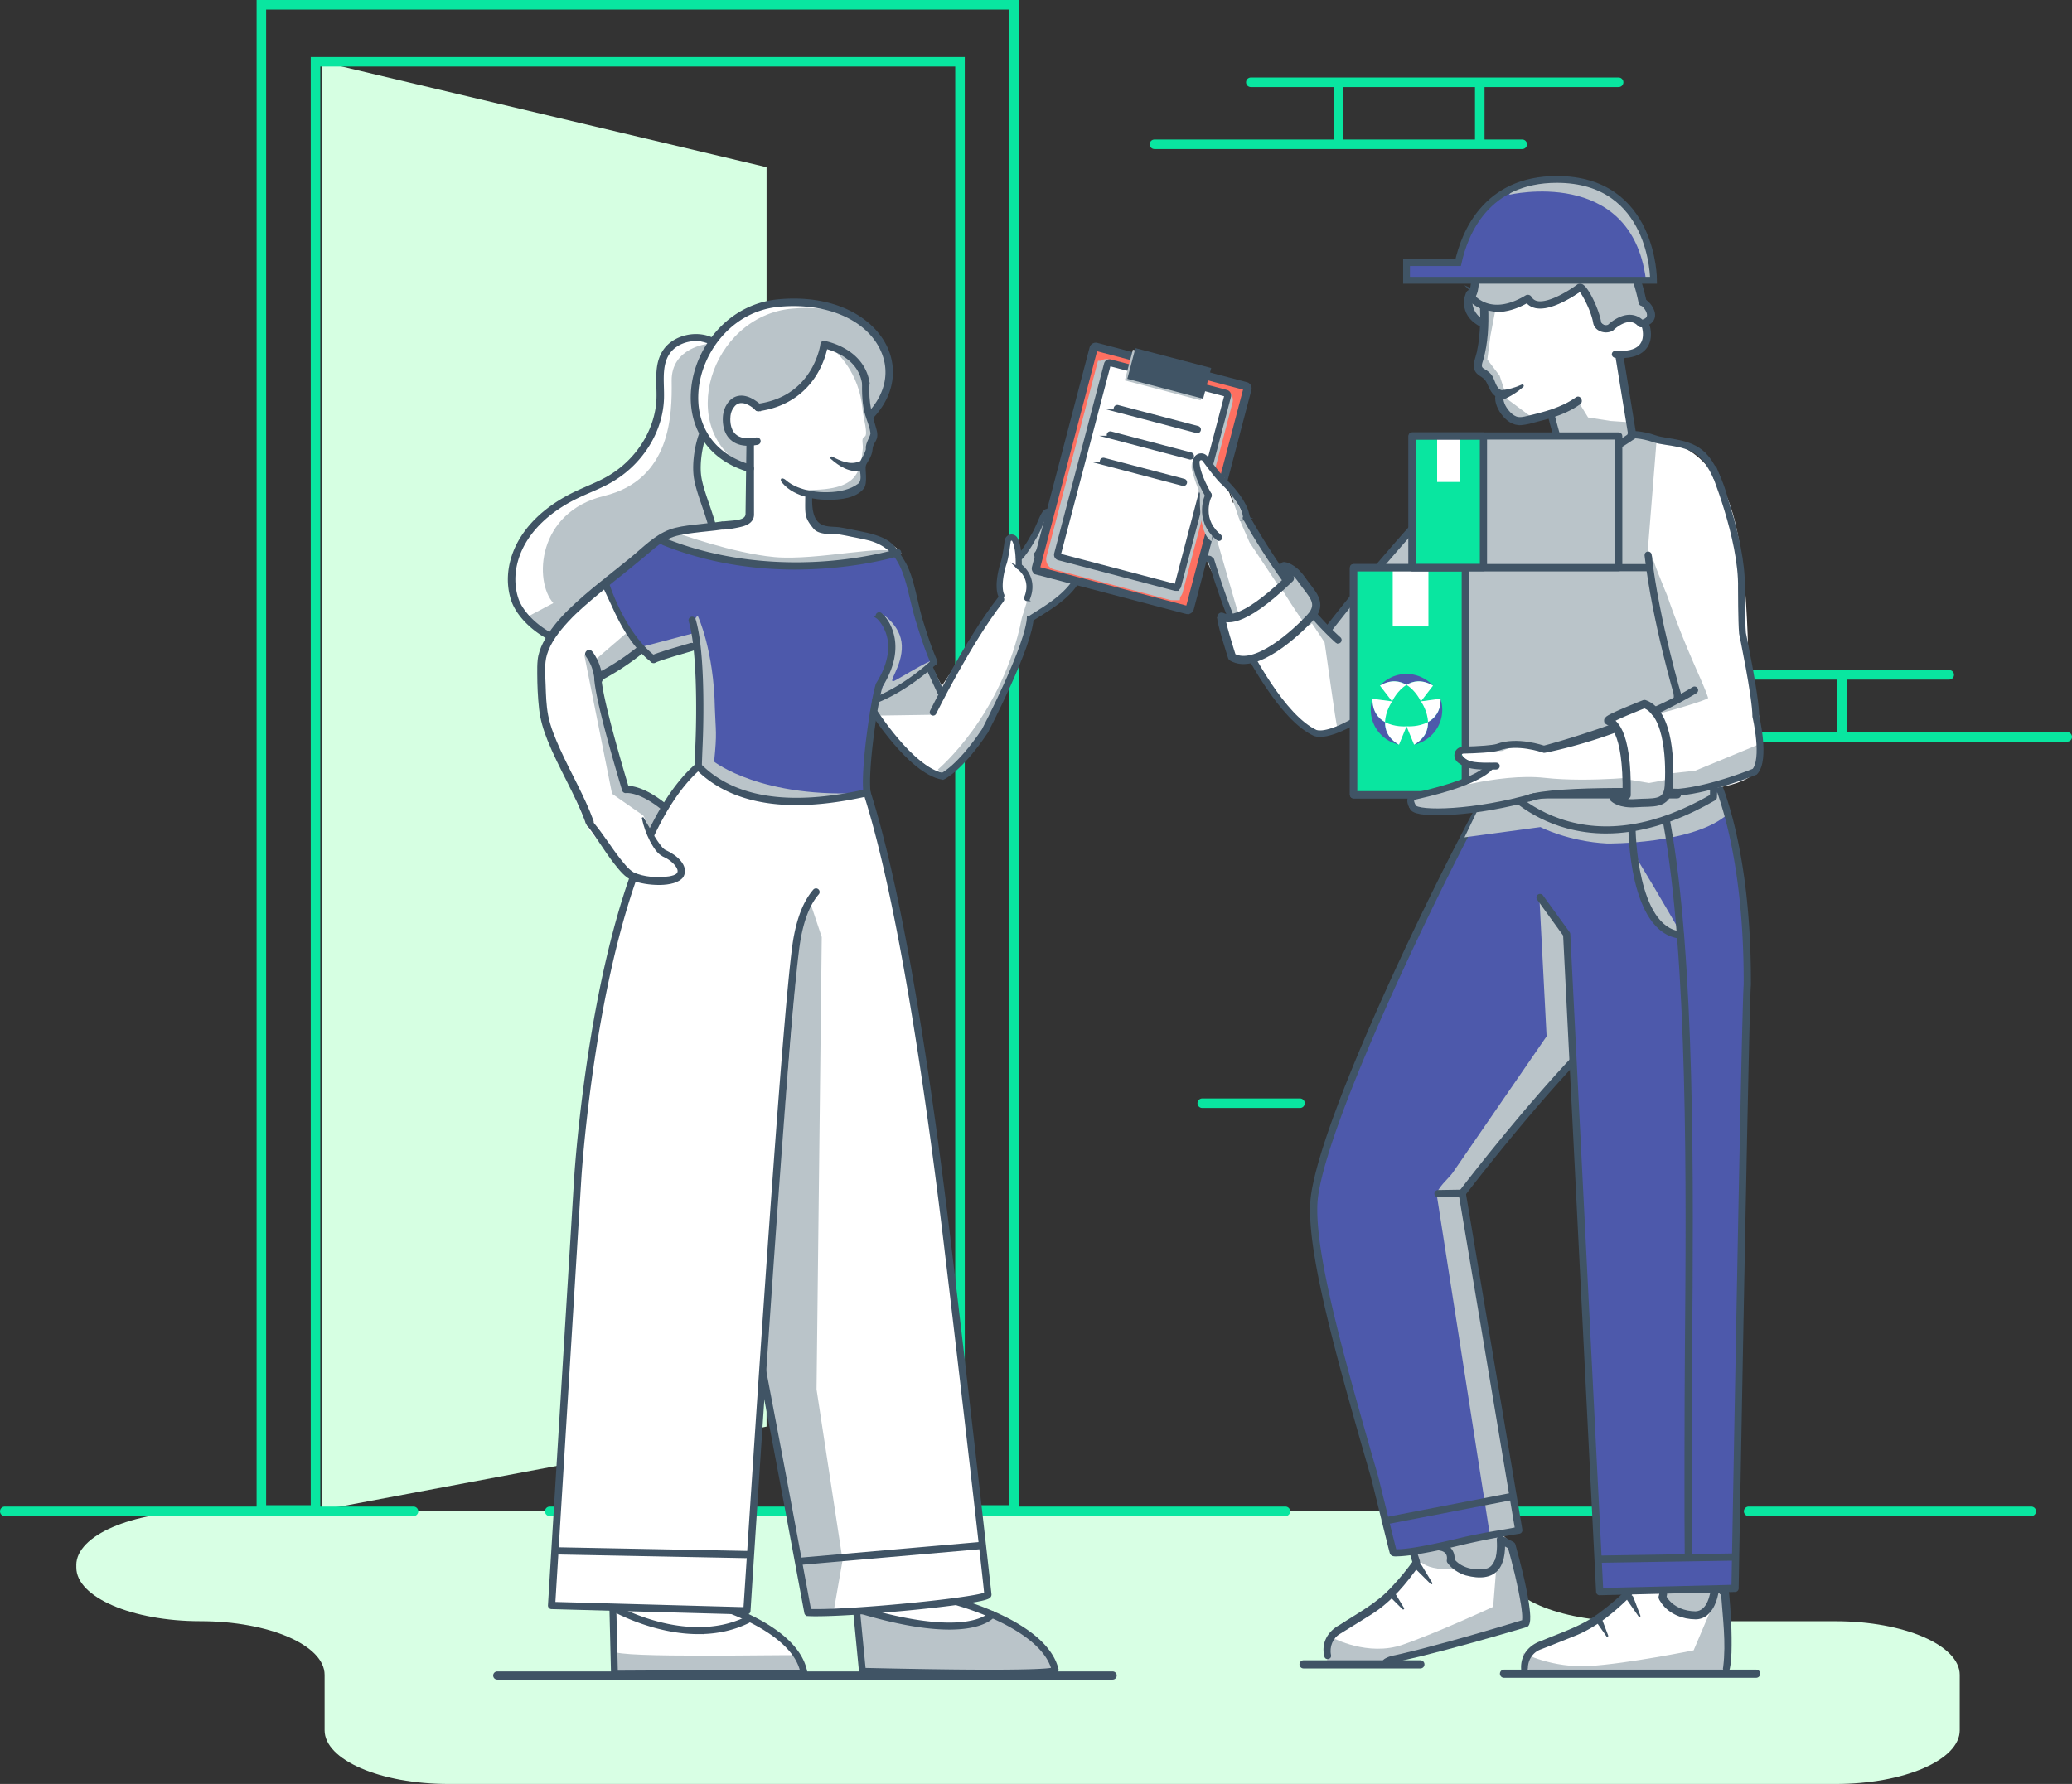
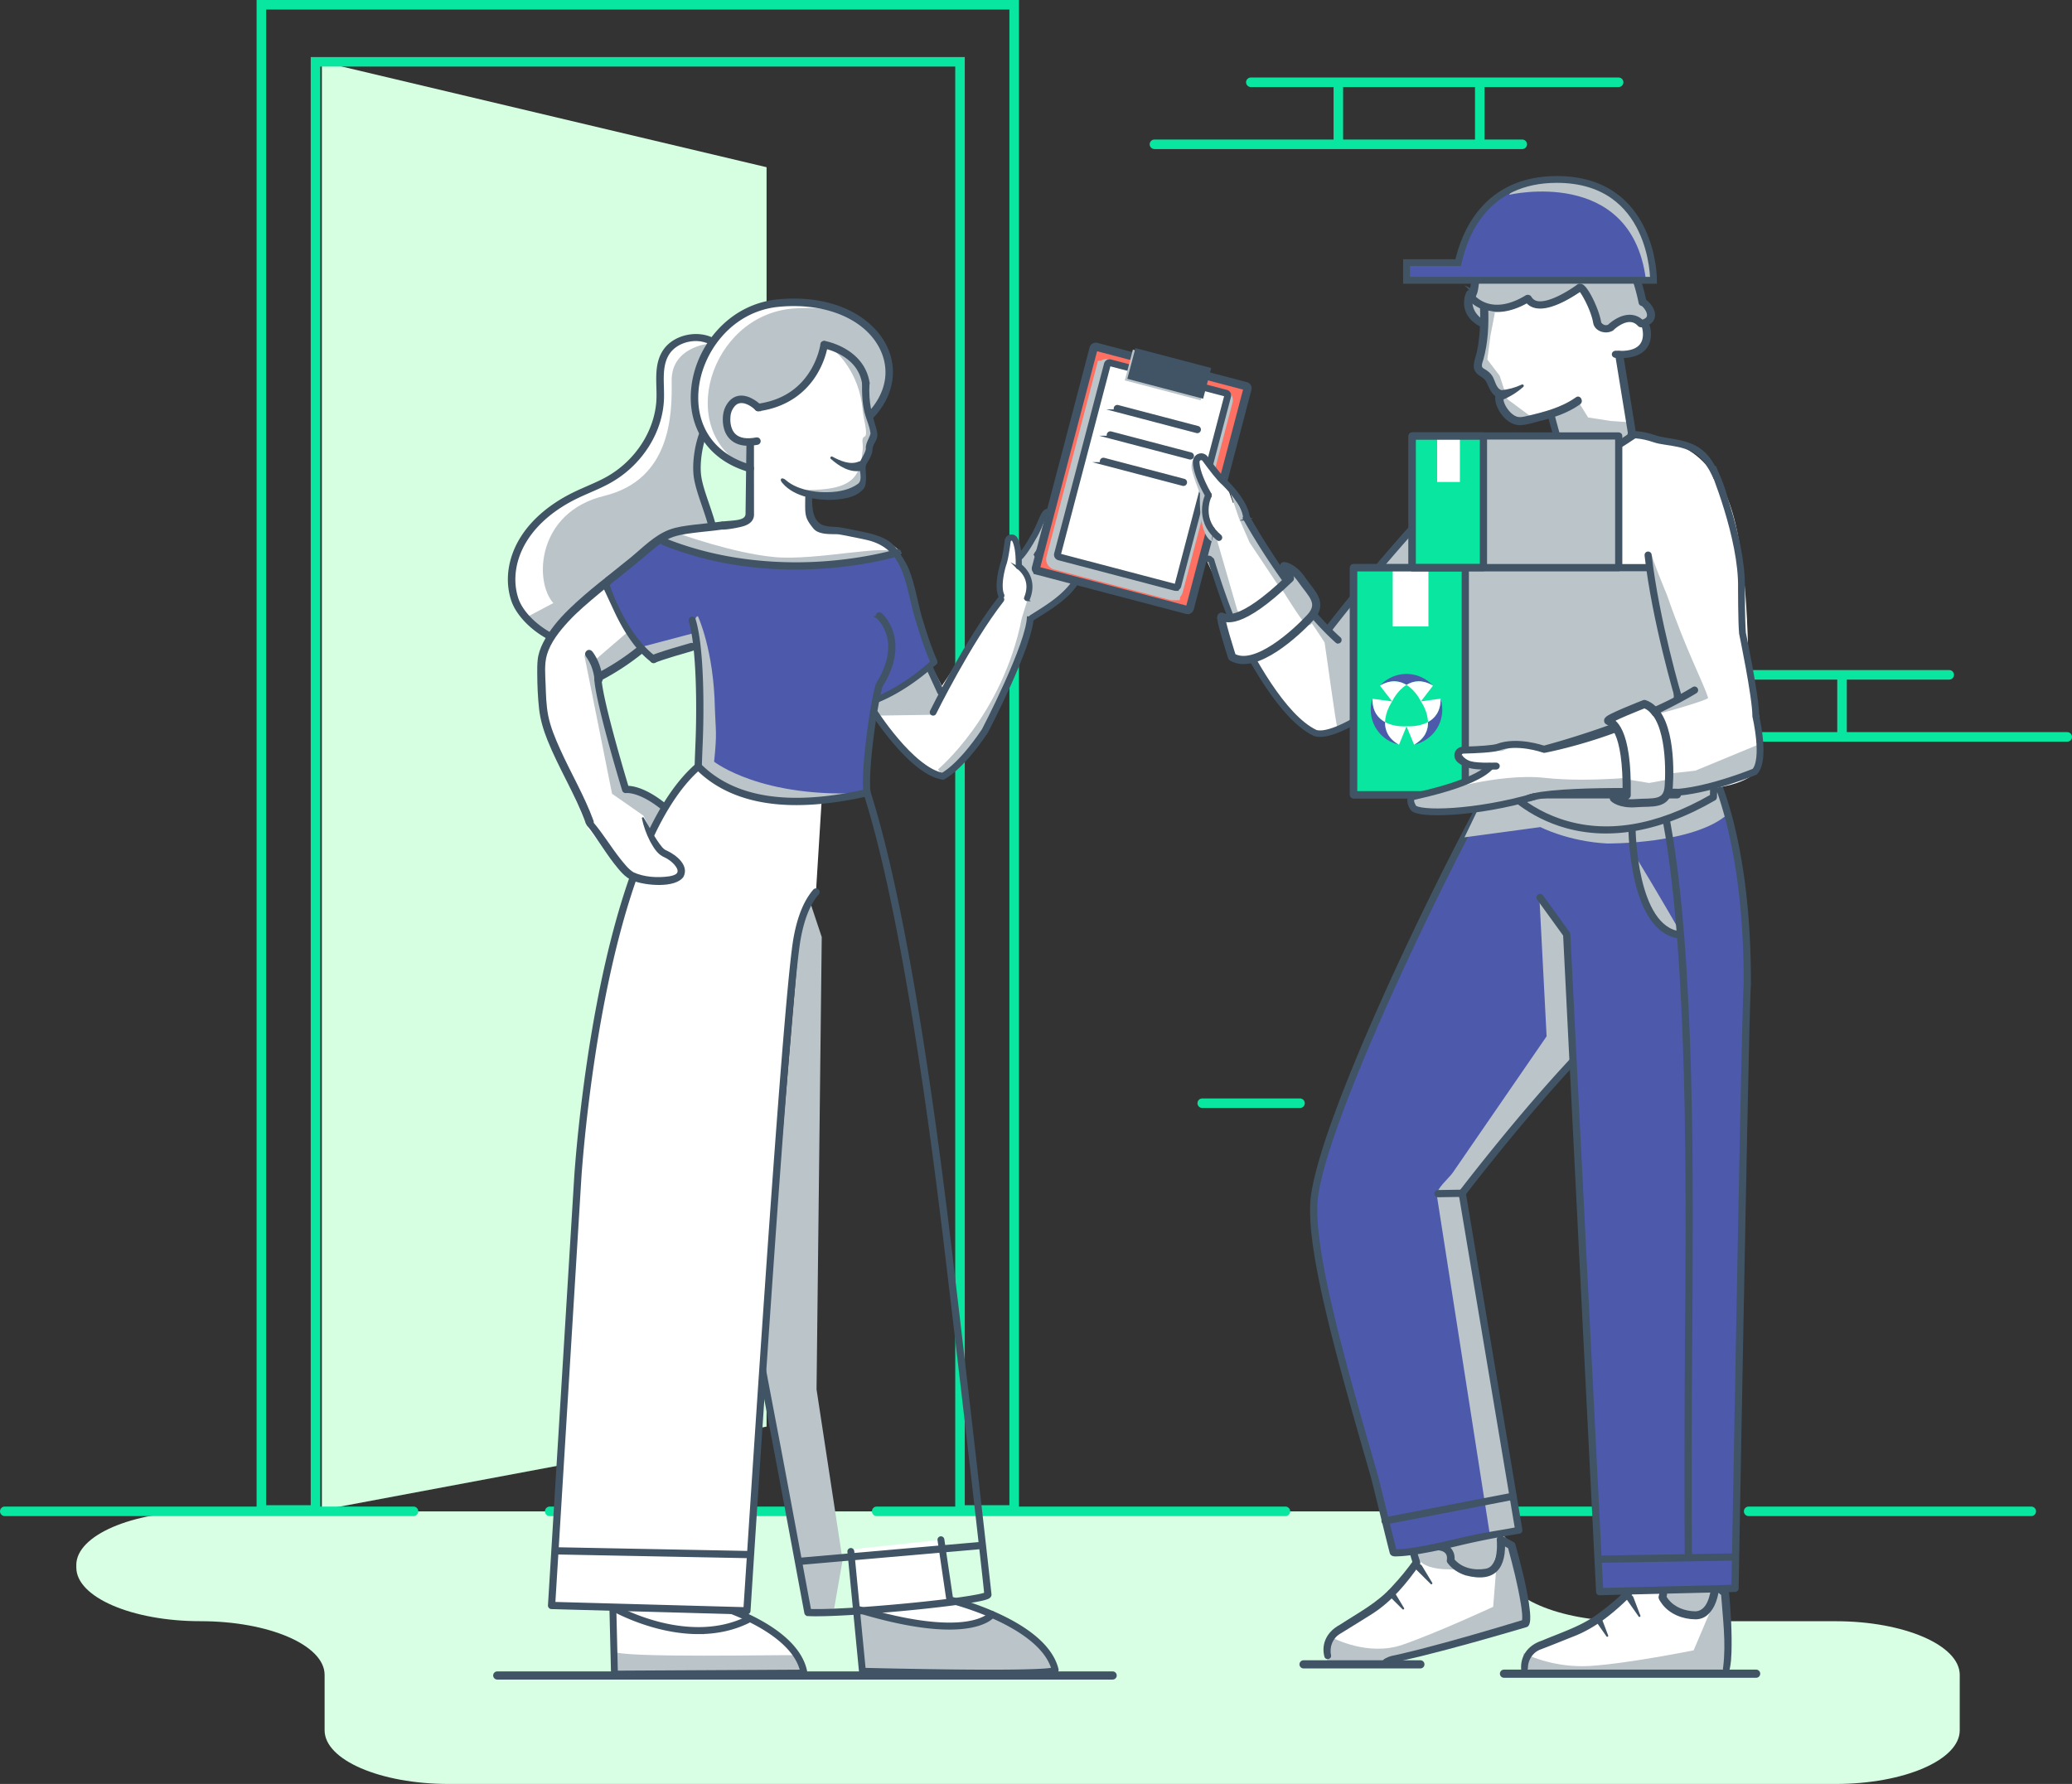
<svg xmlns="http://www.w3.org/2000/svg" viewBox="0 0 760.42 654.85">
  <rect x="0" y="0" width="760.42" height="654.85" fill="#333333" stroke="none" />
  <defs>
    <style>.cls-2,.cls-3,.cls-4,.cls-6{stroke-miterlimit:10}.cls-11,.cls-2,.cls-3,.cls-4,.cls-6{stroke:#405465}.cls-2,.cls-6{stroke-width:2.5px}.cls-12,.cls-13{fill:#fff}.cls-14,.cls-15{mix-blend-mode:multiply}.cls-14,.cls-16,.cls-3{fill:#bac4c9}.cls-12,.cls-13,.cls-14,.cls-16,.cls-17,.cls-18,.cls-19,.cls-20{stroke-width:0}.cls-11,.cls-2,.cls-24{fill:none}.cls-11,.cls-24,.cls-6{stroke-linecap:round}.cls-24{stroke:#09e6a0;stroke-width:3.5px}.cls-11,.cls-24{stroke-linejoin:round}.cls-20,.cls-4,.cls-6{fill:#405465}.cls-12,.cls-17{fill-rule:evenodd}.cls-17,.cls-18{fill:#4d59ab}.cls-11{stroke-width:3px}.cls-19{fill:#09e6a0}</style>
  </defs>
  <g style="isolation:isolate">
    <g id="Layer_2" data-name="Layer 2">
      <path d="M758.67 270.5h-165.3M715.36 247.72h-165.3M676.02 247.72v22.78M612.46 247.72v22.78" class="cls-24" />
      <g id="door">
        <path d="m281.33 61.38-163.2-38.69v531.59l163.2-30.6V61.38z" style="fill:#d6ffe2;stroke-width:0" />
        <path d="M372.2 1.75v552.53h-19.88V22.69H115.79v531.59H95.92V1.75H372.2z" style="stroke:#09e6a0;stroke-width:3.5px;fill:none;stroke-miterlimit:10" />
      </g>
      <path d="M28.01 574.49v.92c0 10.88 20.4 19.7 45.56 19.7 25.16 0 45.56 8.82 45.56 19.7v20.34c0 10.88 20.4 19.71 45.56 19.71h508.97c25.16 0 45.56-8.82 45.56-19.7v-20.34c0-10.88-20.4-19.7-45.56-19.7h-76.43c-25 0-45.33-8.71-45.55-19.52l-.03-1.28c-.23-10.81-20.56-19.52-45.55-19.52H73.56C48.4 554.8 28 563.62 28 574.5Z" style="fill:#d8ffe4;stroke-width:0" />
      <path d="M1.75 554.78h743.72" style="stroke-linejoin:round;stroke:#09e6a0;stroke-width:3.5px;stroke-linecap:round;stroke-dasharray:0 0 0 0 150 50 100 20;fill:none" />
      <path d="M423.68 52.97h134.98M459.05 30.2h134.98M491.17 30.2v22.77M543.07 30.2v22.77M441.22 404.97h35.88" class="cls-24" />
    </g>
    <g id="delivery">
      <path d="M600.62 159.89c8.67.93 28.71 2.54 33.39 28.4.14.64 2.26 18.4-1.48 39.65-.07.65-4.14 64.75-4.14 64.75s-46.5 30.85-78.92-7.18l-2.92-65.49-4.65-17.29.94-35.03s18.78-9.8 34.57-9.5c0 0 3.26 16.11 23.2 1.69Z" class="cls-13" />
-       <path d="m608.05 160.55-3.76 47.06-18.45 1.13 1.89-47.06 6.21-3.95 14.11 2.82z" class="cls-16" />
      <path d="M471.87 214.1s-11.68 11.65-19.54 12.18l-12.09-26.3 2.54-9.32 11.86-7.34 2.05 6.52 15.17 24.26Z" class="cls-13" />
      <path d="M454.93 225.4s5.26.36-2.59.89l-12.09-26.3 2.54-9.32 3.95 7.91 7.34 25.41.85 1.41ZM471.87 214.1s2.37.6-2.54 1.13l-10.73-16.09-3.95-9.04-4.52-13.27 7.34 14.68 14.4 22.59ZM255.7 224.99c11.62-11.43 6.78-27.59 5.64-32.59-1.52-6.68-4.91-13.97-5.52-19.6-.47-4.31.91-11.83 3.19-15.63l2.33-31.88c-5.49-2.87-13.32-1.1-16.69 3.78-3.41 4.93-2.17 11.26-2.33 17.08-.35 12.05-7.78 23.75-19.09 30.05-3.82 2.13-8 3.66-11.95 5.57-7.58 3.67-14.4 8.89-18.75 15.62-4.36 6.73-6.05 15.04-3.62 22.53 2.43 7.49 12.09 14.82 20.52 16.32 0 0 31.05 3.72 46.28-11.25Z" class="cls-16" />
      <path d="M259.85 126.21s-13.52 1.31-13.35 13.6c.17 12.29-.17 36.24-24.79 42.23-24.62 5.99-25.84 31.25-18.64 39.34l-9.44 4.99s-8.8-7.84-4.48-21.91c4.31-14.07 22.9-23.04 22.9-23.04s21.82-6 26.02-20.07c4.2-14.07 5.1-17.62 4.17-22.97-.93-5.35 4.1-17.73 17.62-12.17Z" class="cls-13" />
      <path d="M216.98 237.35c-4.58 0-7.62-.3-7.67-.31h-.07c-9.04-1.61-18.74-9.34-21.19-16.88-2.4-7.38-1.05-15.82 3.71-23.16 4.11-6.35 10.72-11.86 19.1-15.92 1.56-.76 3.18-1.46 4.74-2.15 2.4-1.05 4.88-2.13 7.16-3.4 11-6.13 18.33-17.67 18.67-29.39.04-1.33 0-2.73-.04-4.08-.12-4.63-.25-9.42 2.5-13.41 3.62-5.24 11.97-7.13 17.87-4.04.42.22.57.71.32 1.09-.24.38-.78.51-1.2.29-5.12-2.68-12.36-1.04-15.5 3.51-2.47 3.58-2.35 8.13-2.23 12.52.04 1.37.07 2.79.04 4.16-.17 6.05-2.09 12.12-5.55 17.56a39.128 39.128 0 0 1-13.96 13.15c-2.36 1.32-4.88 2.42-7.32 3.48-1.55.68-3.15 1.37-4.68 2.12-8.1 3.92-14.46 9.22-18.41 15.32-4.51 6.96-5.8 14.94-3.54 21.9 2.24 6.9 11.49 14.26 19.81 15.76.58.06 8.31.76 17.6-.23 8.79-.94 20.83-3.62 28.24-11.11 6.76-6.84 8.67-16.58 5.65-28.96-.86-3.52-1.96-6.74-3.02-9.84-1.16-3.4-2.26-6.61-2.79-9.62-1.07-6.05.74-15.13 3.01-18.91.23-.39.77-.53 1.19-.32.43.21.58.7.35 1.08-2.09 3.48-3.82 12.24-2.82 17.89.51 2.89 1.59 6.05 2.74 9.4 1.07 3.14 2.18 6.38 3.06 9.97 3.14 12.92 1.1 23.14-6.07 30.38-3.45 3.48-8.1 6.27-13.83 8.29-4.55 1.6-9.78 2.72-15.55 3.34-3.83.41-7.39.53-10.33.53Z" class="cls-4" />
      <path d="M230.46 288.93s8.45 2.06 14.68 8.47c-.34.61-6.54 29.8-15.81 23.15l-13.55-16.38s-13.48-30.64-15.25-41.22c-.07-.27-7.91-23.72 2.82-31.06-.82.07 18.78-19.76 18.78-19.76s6.31 20.11 15.1 25.97c-.11.04-13.87 7.49-17.51 12.99-.72.17 10.73 37.84 10.73 37.84Z" class="cls-13" />
      <path d="m230.46 231.89-12.24 10.54-3.76-1.88 10.16 50.82 11.48 8 2.83 5.65 4.7-8.38-7.9-5.08-5.84-1.69-5.83-19.58-3.2-13.93-.63-8.16 11.35-6.14 3.2-3.77-4.32-6.4z" class="cls-16" />
      <path d="m345.32 565.22 3.25 22.05 15.47 5.37s-10.96 11.89-49.73-2.04l-1.78-21.86 32.8-3.52Z" class="cls-13" />
      <path d="M364.04 592.65s-2.62 10.03-49.67-1.36l2.13 22.06s71.21 2.44 70.7.37c-1.25-5.13-5.98-14.06-23.16-21.07Z" class="cls-16" />
      <path d="M363.4 614.95c-3.67 0-7.74-.02-12.19-.06-17.27-.17-34.55-.61-34.72-.61-.38 0-.7-.31-.74-.7l-4.25-43.98c-.04-.43.26-.81.68-.85.42-.04.79.27.83.7l4.19 43.29c3.29.08 18.18.43 33.25.59 27.59.28 34.34-.32 35.91-.71-2.4-8.35-12.34-14.53-20.35-18.27-8.97-4.19-17.54-6.3-17.62-6.32a.758.758 0 0 1-.57-.64l-3.25-22.05a.77.77 0 0 1 .64-.88c.41-.06.8.23.86.65l3.18 21.54c1.98.52 9.53 2.62 17.38 6.28 5.36 2.5 9.83 5.24 13.26 8.13 4.36 3.67 7.08 7.61 8.09 11.72.07.27 0 .56-.17.79-.34.44-.81 1.04-12.35 1.28-3.33.07-7.37.11-12.06.11Zm23.11-1.8Z" class="cls-4" />
      <path d="M348.39 597.69c-7.61 0-18.59-1.53-34.3-6.34a.784.784 0 0 1-.51-.97.76.76 0 0 1 .95-.52c21.3 6.53 33.49 6.8 39.96 5.88 6.95-.99 8.93-3.53 8.95-3.56.25-.35.72-.42 1.06-.17.34.25.41.74.16 1.09-.21.29-3.5 4.59-16.27 4.59Z" class="cls-4" />
-       <path d="M317.41 291.23s8.64 28.37 15.25 62.07c3.66 18.67 6.5 38.07 9.32 56.19 4.37 28.08 20.57 175.84 20.57 175.84s-4.37 1.83-32.29 4.73c-19.06 1.98-33.75 1.85-33.75 1.85l-16.93-85.85s-2.64-212.02 4.24-211.76c22.87.85 33.59-3.06 33.59-3.06Z" class="cls-13" />
      <path d="m301.58 343.98-1.91 166.03 9.56 62.68-3.1 17.79-9.42 1.32-17.13-85.75 13.72-161.74 3.98-13.22 4.3 12.89z" class="cls-16" />
      <path d="m630.41 564.39 3.24 49.43s-17.88-.19-24.85.38c-3.13.25-47.06 1.88-48.19-.38-5.06-10.13 22.52-13.57 20.33-15.06s16.6-11.1 15.29-13.87l-.79-18.82 34.96-1.68Z" class="cls-13" />
      <path d="m629.69 584.08 3.53 2.63.19 26.81-28.19-.34-43.54.77-2.55-4.06v-3.06s10.42 5.54 24.22 4.72c13.81-.82 38.21-5.75 38.21-5.75l7.08-16.66-4.9 4.91s-9.11-.45-11.43-3.37-2.35-6.09-2.35-6.09l19.73-.52Z" class="cls-16" />
      <path d="m550.08 537.4 3.84 22.75-2.24 3.51 3.4 3.37 4.79 28.35s-27.76 9.87-52.14 13.74c-4.5.72-15.9-.95-19.39-.56s-.38-5.27 0-6.4c.95-2.84 23.4-16.96 27.14-21.61.34-.43.14-1.02-.34-1.29-1.06-.63 11.94-9.84-3.55-8.9-2.93.18-4.44-20.9-4.44-20.9l42.92-12.05Z" class="cls-13" />
      <path d="m550.08 562.81 3.15 2.64 6.73 29.55-25.15 7.27-27.65 7.97h-20.33l2.26-9.04s12.92 6.97 25.69 2.54c12.78-4.43 33.21-13.91 33.21-13.91l1.64-20.49-2.95 8.42s-10.88-1.69-14.96-1.69c-12.42 0-12.14-6.21-12.14-6.21l30.49-7.06Z" class="cls-16" />
      <path d="M486.02 608.03c-1.21-4.94 1.25-9.21 5.6-11.54 6.75-4.42 14.03-8.14 19.44-14.31 2.75-2.92 5.33-6.1 7.65-9.33l-.17 1.19-1.41-4.68.74.82-3.57-1.59-1.79-.79c-.61-.24-1.17-.58-1.44-1.6-.07-.26.05-.53.28-.66.93-.5 1.56-.33 2.15-.05l1.81.75 3.61 1.51c.36.15.61.44.73.78.03.01 1.5 4.66 1.53 4.69.13.41.06.84-.16 1.17-4.86 6.91-10.21 13.42-17.43 18.04-3.9 2.43-7.8 4.9-11.73 7.28-2.74 1.57-4.04 4.84-3.36 7.9.24 1.58-2.13 2.02-2.46.44Z" class="cls-20" />
      <path d="M521.46 562.42c.36-.1.31-.15.3-.11-1.16 2.06-1.55 4.59-2.07 6.9l-1.63-1.54c4.77-.93 13.49-3.62 15.56 2.68.26.99.3 1.8.13 2.85l-.2-1.08c2.69 3.45 7.46 4.47 11.67 3.74.89-.16 1.65-.56 2.24-1.26 1.96-2.46 2.05-6.19 1.86-9.28-.16-1.15 1.19-2.04 2.18-1.45l3.94 2.17c.36.2.6.52.71.89 1.94 7.1 3.8 14.2 4.95 21.49.17 1.76 1.43 8.2-.81 8.85-12.97 3.83-25.95 7.52-39.08 10.77-2.19.54-4.39 1.05-6.6 1.54-2.22.39-4.39 1.28-6.83.44-1.3-.79 2.56-2.13 3.02-2.18l3.27-.72c2.18-.5 4.35-1.03 6.52-1.58 13.04-3.34 25.98-7.14 38.86-11.05l-.95.92c.4-1.8-.03-4.54-.33-6.55-1.16-7.11-2.96-14.17-4.86-21.13l.71.89-3.93-2.18 2.18-1.45c.76 10.5-3.34 16.22-14.41 13.3-2.64-.86-5-2.34-6.66-4.64-.21-.3-.28-.66-.21-1 .92-5.88-9.1-2.99-12.3-2.43-.91.24-1.8-.64-1.58-1.55.7-2.75 1.1-5.66 2.78-8.04.61-.82 2.25-1.15 2.6.31.12.68-.33 1.33-1.01 1.45Z" class="cls-20" />
      <path d="m511.53 584.06 3.75 6.22c.22.35-.28.74-.56.44l-5.15-5.12c-1.27-1.36.95-3.11 1.97-1.54ZM521.88 574.8l3.75 6.22c.22.35-.28.74-.56.44l-5.15-5.12c-1.27-1.36.95-3.11 1.97-1.54ZM558.26 612.64c-.31-5.08 2.86-8.84 7.56-10.37 7.43-3.15 15.26-5.53 21.67-10.63 3.22-2.39 6.32-5.06 9.19-7.83l-.38 1.14-.55-4.86.58.94-3.24-2.2-1.62-1.1c-.56-.34-1.05-.78-1.14-1.83a.6.6 0 0 1 .39-.6c1-.33 1.59-.05 2.13.33l1.64 1.06 3.29 2.12c.34.22.54.57.58.94l.67 4.85c.06.43-.09.83-.37 1.12-6 5.94-12.43 11.39-20.36 14.66-4.27 1.7-8.54 3.44-12.84 5.08-2.98 1.06-4.84 4.05-4.71 7.18-.05 1.6-2.45 1.61-2.5 0Z" class="cls-20" />
      <path d="M601.23 574.03c.37-.03.33-.09.31-.05-1.5 1.82-2.33 4.25-3.25 6.42l-1.34-1.81c3.07-.18 6-.22 9.07.29 1.69.28 3.54.92 4.68 2.38 1.28 1.59 1.42 3.69.72 5.57v-1.1c.15.33.48.84.78 1.24 2.35 3.07 6.2 4.47 10.03 4.52 4.38-.17 5.44-6.1 5.9-9.64.04-1.17 1.53-1.8 2.4-1.04l3.49 2.83c.32.26.5.62.54 1 .69 7.33 1.09 14.65.89 22.02-.07 1.88-.19 3.78-.57 5.66-.12.63-.34 1.43-1.48 1.65-.51.12-.78-.63-.94-.92-.22-.41-.15-.82-.04-1.24 1.09-8.9-.18-17.98-.81-26.88l.54 1-3.48-2.84 2.4-1.04c-.47 3.93-1.37 8.15-4.58 10.9-1.16.97-2.79 1.51-4.3 1.47-4.59-.03-9.48-1.89-12.28-5.73-.48-.77-1.56-1.89-1.12-2.95 1.81-5.53-8.47-4.47-11.69-4.48-.94.08-1.67-.95-1.29-1.81.55-1.35 1.13-2.64 1.79-3.94.66-1.22 1.27-2.52 2.37-3.47.26-.17.52-.44 1.25-.48 1.65.04 1.64 2.47 0 2.5ZM587.62 593.57l2.58 6.79c.16.38-.41.68-.63.33l-4.16-5.95c-1.01-1.56 1.49-2.89 2.21-1.17ZM599.44 586.29l2.58 6.79c.16.38-.41.68-.63.33l-4.16-5.95c-1.01-1.56 1.49-2.89 2.21-1.17Z" class="cls-20" />
      <path d="m224.4 568.94.51 21.12s29.81 15.76 49.42 4.56l-14.97-6.67-.3-18.04-34.66-.98Z" class="cls-13" />
      <path d="M274.33 594.62s-15.8 11.08-49.42-4.56l.39 16.05.21 8.44 69.56-.38c-.34-2.03-1.04-4.18-2.74-6.55-2.67-3.71-7.83-7.94-17.99-13Z" class="cls-13" />
      <path d="m225.3 606.11.21 8.44 69.56-.38c-.34-2.03.1-6.13-2.74-6.55-2.09-.31-66.55 1.19-67.02-1.51Z" class="cls-16" />
      <path d="M225.51 615.33c-.41 0-.75-.34-.76-.76l-1.11-45.61c-.01-.43.32-.78.74-.8h.02c.41 0 .75.33.76.76l1.09 44.85 67.89-.37c-1.97-8.29-11.02-14.43-18.41-18.16-8.4-4.24-16.53-6.37-16.61-6.39a.771.771 0 0 1-.57-.74l-.23-18.18c0-.43.33-.78.75-.79.42-.01.76.34.77.77l.22 17.6c2.01.57 9.09 2.69 16.34 6.35 5.04 2.54 9.19 5.32 12.33 8.26 3.99 3.73 6.38 7.74 7.09 11.92a.75.75 0 0 1-.17.63.74.74 0 0 1-.58.28l-69.56.38Z" class="cls-4" />
      <path d="M256.35 599.35c-4.87 0-10.03-.71-15.35-2.12-9.53-2.52-16.4-6.46-16.47-6.5a.798.798 0 0 1-.29-1.06c.21-.37.67-.5 1.04-.29.07.04 6.79 3.89 16.13 6.36 8.58 2.26 21.19 3.78 32.58-1.82.38-.19.83-.02 1.01.36.18.39.02.85-.36 1.04-5.23 2.57-11.12 3.92-17.52 4.02h-.79Z" class="cls-4" />
      <path d="M253.59 309.34c-3.28 0-7.8-1.33-13.44-3.98a.831.831 0 0 1-.4-1.1c.19-.41.68-.59 1.1-.4 7.3 3.42 11.33 3.95 13.42 3.8.69-.05 1.06-.54 1.16-.98.11-.44.01-1.04-.58-1.41-1.44-.89-2.78-1.75-3.99-2.54a.824.824 0 0 1 .9-1.38c1.2.79 2.53 1.64 3.96 2.52a2.9 2.9 0 0 1 1.31 3.2 2.896 2.896 0 0 1-2.65 2.23c-.26.02-.53.03-.8.03Z" style="fill:#131313;stroke:#405465;stroke-miterlimit:10" />
      <path d="M251.32 302.87c-.16 0-.31-.04-.45-.14-3.33-2.18-5.5-3.82-6.47-4.86-9.24-7.98-14.6-7.26-14.66-7.25a.83.83 0 0 1-.92-.57c-.43-1.41-10.55-34.68-10.23-41.92a.826.826 0 0 1 1.65.07c-.28 6.44 8.57 36.08 9.98 40.75 1.89 0 7.25.74 15.3 7.71.02.02.05.04.07.07.59.65 2.14 1.97 6.19 4.63.38.25.49.76.24 1.14-.16.24-.42.37-.69.37ZM299.75 592.81c-1.24 0-2.34-.02-3.29-.08a.83.83 0 0 1-.77-.67c-2.68-14.35-9.18-49.47-11.67-62.49-10.88-57.08-19.47-102.17-21.51-139.05a.826.826 0 0 1 1.65-.09c2.04 36.77 10.62 81.81 21.49 138.83 2.45 12.83 8.91 47.74 11.55 61.86 6.27.24 20.2-.57 35.95-2.09 16.66-1.61 26.71-3.19 28.55-4.01-.38-4.66-8.22-73.41-14.83-128.54-6.39-53.33-16.69-125.28-29.46-165.25-.14-.43.1-.9.53-1.04.43-.14.9.1 1.04.53 5.66 17.71 11.31 43.08 16.79 75.41 4.38 25.85 8.67 56.17 12.74 90.15 6.86 57.26 14.74 127.51 14.86 128.95a.98.98 0 0 1-.24.78c-.31.36-.88 1.03-9.76 2.32-5.08.74-12.01 1.55-19.53 2.28-11.01 1.07-25.63 2.19-34.09 2.19Zm62-7.31Z" class="cls-4" />
      <path d="M293.58 573.95c-.42 0-.78-.32-.82-.75-.04-.45.3-.85.75-.89l66.81-5.84c.45-.04.85.3.89.75.04.45-.3.85-.75.89l-66.81 5.84h-.07Z" class="cls-4" />
      <path d="M299.47 327.46c-4.1 4.78-5.93 11.52-6.93 17-4.4 24.18-18.44 246.87-18.44 246.87l-71.61-3.11 9.54-155.84s9.08-133.28 48.63-153.58l41.59 3.71-2.79 44.95Z" class="cls-13" />
      <path d="M274.11 592.15h-.02l-71.69-1.98c-.22 0-.44-.1-.59-.27a.817.817 0 0 1-.21-.61l9.62-156.97c.02-.29 1.89-30.21 8.26-63.64 3.74-19.65 8.29-36.66 13.5-50.55 6.55-17.44 14.2-30.03 22.73-37.4a.822.822 0 0 1 1.08 1.24c-8.32 7.19-15.81 19.55-22.26 36.73-5.18 13.81-9.7 30.72-13.43 50.28-6.35 33.33-8.22 63.14-8.24 63.43l-9.56 156.12 70.04 1.93c.97-13.84 14.18-222.99 18.39-246.17 1.41-7.77 3.74-13.45 7.12-17.39.3-.35.82-.39 1.16-.09.35.3.39.82.09 1.16-3.18 3.7-5.39 9.14-6.74 16.61-4.34 23.86-18.28 244.76-18.42 246.78-.03.43-.39.77-.82.77Z" class="cls-4" />
      <path d="M274.88 571.48h-.02l-70.72-1.37c-.45 0-.81-.38-.8-.84 0-.46.38-.82.83-.81l70.72 1.37c.45 0 .81.38.8.84 0 .45-.37.81-.81.81Z" class="cls-4" />
      <path d="M367.4 219.18s-1.3-3.94.28-10.16c-.17.6 1.19-11.45 3.67-11.58 0 .07 2.66 1.71 2.54 8.75.11.66 4.41-6.5 6.78-11.29.31-.65 1.31-8.37 3.95-6.78.36.31-.91 12.18-4.24 16.66.14-.25 3.6-6.15 7.62-14.12.54-.97-3.9 8.03-2.26 14.96-.02.32 4.89-13.99 5.36-11.01-.11-.3-1.37 11.65-2.82 14.68-.62-.71 9.82-4.64 11.01-2.26-.21.08-1.61 7.16-21.18 20.05 0 0-6.57 19.85-9.04 25.69-3.95 2.12-13.41 32.89-24 31.34-.96-.14-15.39-8.05-25.13-25.41.1-.13 21.04-15.95 21.04-15.95l4.66 9.04 21.74-32.61Z" class="cls-13" />
      <path d="M344.24 282.43s23.72-19.76 30.78-55.62l2.82-9.04s0-8.19-2.82-9.88 9.6-17.51 9.6-17.51l10.67 20.75s-4.46 7.77-8.69 10.31l-8.47 5.65s-3.11 13.27-5.36 17.51c0 0-7.91 21.18-12.99 25.98 0 0-6.21 10.16-13.55 14.4l-1.98-2.54ZM342.27 262.38l-19.77.29-1.47-6.21 15.03-7.91 5.36-3.39 4.8 11.01-3.95 6.21z" class="cls-16" />
      <path d="M317.75 146.2s1.2 6.39 2.66 11.98c.66 2.52-.95 3.43-1.33 6.12-.16 1.1-2.2 5.89-2.53 6.92-.42 1.3 1.03 5.58.13 6.52-2.26 2.4-4.66 3.86-10.91 4.66l-8.65-.8s-5.06 13.84 13.44 13.97c.06.87 15.08.2 20.23 7.59-1.74.46-39.64 13.23-89.69-4.92 0 0 6.35-3.05 20.28-4.66-.04-.18 14.27 1.56 14.18-6.92-.85-.3.06-24.81.06-24.81s-8.53 1.28-8.59-9c.12-.65.67-10.76 12.16-3.46 0 0 17.84-2.12 23.28-22.86-.55-.11 15.66 1.89 15.28 19.68Z" class="cls-13" />
      <path d="M284.23 204.49c15.56 1.46 42.65-5.19 44.2-1.33-1.7.46-38.61 13.23-87.37-4.92 0 0-5.92-.91 7.65-2.53 0 0 19.96 7.32 35.52 8.78Z" class="cls-16" />
      <path d="M329.28 203.51s6.11 12.96 12.42 39.25c-.7.73-11.61 11.44-20.25 14.05 0 0-5.12 27.26-3.25 34.17-2.48 1.49-43.15 10.26-61.94-9.62 0 0 2.74-32.66-1.5-44.25l-14.98 4.85s-15.81-15.05-17.65-29.83l21.28-13.59s34.83 17.21 85.87 4.98Z" class="cls-18" />
      <g class="cls-15">
-         <path d="M330.97 236.97c.28 7.62-5.52 13.89-2.82 12.99.85-.28 13.27-7.91 13.55-7.2-.7.73-12.44 13.45-21.08 16.05 0 0 7.53-13.46 7.53-22.12s-4.8-11.58-4.8-11.58 7.34 4.24 7.62 11.86Z" class="cls-16" />
-       </g>
+         </g>
      <g class="cls-15">
        <path d="M256.15 226.24s5.84 12.42 6.21 33.88c.28 8.47.85 8.56-.28 19.48 0 0 17.51 13.84 56.12 11.37-2.48 1.49-43.15 10.26-61.94-9.62 0 0 2.74-32.66-1.5-44.25l-14.98 4.85s-.1 2.17-3.86-4.61l18.54-4.89s.19-6.59 1.69-6.21Z" class="cls-16" />
      </g>
      <path d="M275.32 171.96c-34.2-9.67-21.87-57.65 10.43-60.71 33.96-3.22 51.33 24.06 33.41 40.55 0 0 1.55-22.74-16.7-25.28 1.4.34-6.96 23.07-24.23 23.07.57-.08-11.47-9.66-11.6 5.67-.78 1.01 2.17 7.85 8.67 7.04v9.67Z" class="cls-16" />
      <path d="M275.32 162.3v1.09c-.52-.3-.98-.65-1.4-1.03.45.02.92 0 1.4-.06ZM277.21 148.63c.98.11 1.97.45 2.85.87-.59.06-1.2.09-1.81.09.12-.02-.3-.44-1.04-.96Z" class="cls-13" />
      <path d="M311.24 115.43c-5.84-2-12.8-2.88-20.63-2.14-30.08 2.85-42.84 44.64-16.86 58.19-32.24-10.67-19.79-57.21 12.01-60.23 10.14-.96 18.8.8 25.49 4.18Z" class="cls-13" />
      <path d="M274.58 163.14c-2.58 0-4.64-.71-6.16-2.12-2.91-2.7-2.76-6.94-2.56-8.64.16-1.38.64-2.7 1.38-3.82 1.12-1.69 2.55-2.64 4.25-2.82 3.68-.38 7.22 3.07 7.37 3.22.35.34.35.9 0 1.24-.34.35-.9.35-1.24 0s-3.11-3.02-5.96-2.72c-1.17.12-2.14.79-2.96 2.04-.59.89-.97 1.95-1.1 3.06-.13 1.12-.37 4.93 2.01 7.15 1.7 1.58 4.4 2.03 8.02 1.33.48-.09.94.22 1.03.7.09.48-.22.94-.7 1.03-1.21.23-2.34.35-3.39.35Z" class="cls-4" />
      <path d="M276.91 157.39Zm0 0Z" class="cls-20" />
      <path d="M275.32 172.84c-.08 0-.16-.01-.24-.03-7.44-2.1-13.28-6.2-16.88-11.86-3.26-5.12-4.67-11.35-4.06-18.02.71-7.81 4.07-15.4 9.47-21.37 5.89-6.51 13.52-10.38 22.06-11.19 9.29-.88 17.96.38 25.05 3.64 6.51 2.99 11.58 7.67 14.27 13.17 2 4.1 2.66 8.59 1.91 12.97-.8 4.65-3.1 9.01-6.83 12.97-.33.35-.89.37-1.24.04a.882.882 0 0 1-.04-1.24c6.83-7.24 8.52-15.97 4.62-23.96-5.5-11.26-20.25-17.48-37.57-15.84-17.78 1.68-28.7 17.21-29.95 30.96-1.24 13.72 6.11 24.2 19.67 28.03.47.13.74.62.61 1.09-.11.39-.46.64-.85.64ZM292.22 295.04c-2.37 0-4.65-.1-6.84-.3-12.42-1.12-22.42-5.43-29.71-12.81a.847.847 0 0 1-.24-.6c.06-2.45.18-5.29.3-8.3.53-12.46.51-35.35-2.5-45.1-.13-.44.11-.9.54-1.03.44-.13.9.11 1.03.54 3.1 10.02 3.14 32.38 2.58 45.66-.12 2.86-.23 5.56-.29 7.91 12.4 12.31 32.65 15.44 60.21 9.31-.8-8.94 2.67-32.86 4.6-39.1.02-.07.05-.13.09-.19 4.12-6.56 5.43-12.86 3.8-18.23-1.22-4.01-3.62-6.09-3.65-6.11a.815.815 0 0 1-.09-1.16c.3-.35.82-.39 1.16-.09.11.1 2.8 2.42 4.16 6.89 1.23 4.06 1.55 10.73-3.93 19.5-1.97 6.48-5.49 30.99-4.43 39.04.06.42-.22.82-.63.91-9.54 2.17-18.31 3.26-26.16 3.26ZM342.76 243.75a.77.77 0 0 1-.7-.46c-2.13-4.72-3.74-9.87-5.3-14.85-4.19-13.39-3.82-26.36-17.13-30.35-1.68-.51-6.96-1.53-7.01-1.54h-.02c-1.35-.3-2.79-.57-4.55-.87-1.85-.31-7.17.48-9.16-2.01-3.13-3.9-2.92-4.56-2.87-10.93 0-.45.42-.77.84-.73.43.04.71.43.7.88-.27 12.58 6.51 10.5 10.74 11.2 1.78.29 3.25.58 4.62.88.33.06 5.41 1.05 7.15 1.57 6.35 1.91 7.9 3.58 11.64 9.85 3.31 5.53 4.47 14.97 6.53 21.56 1.54 4.93 3.14 10.03 5.23 14.66.18.4.02.88-.37 1.07a.8.8 0 0 1-.33.08Z" class="cls-4" />
      <path d="M264.2 193.54c-.46 0 .01-.31-.01-.55-.03-.25.34-.46.83-.48.28 0-.12-.53.22-.57 4.13-.52 8.73-.18 8.87-3.25l.33-25.18c0-.25.39-.45.88-.45l.26-.13c.49 0 .62.34.62.59l.02 25.52v.01c-.08 1.81-1.4 3.07-3.93 3.74-2.07.55-5.27 1.09-7.05 1.12-.32 0 .14-.58-.12-.48-.86.33-.9.12-.92.12ZM278.24 150.47a.878.878 0 0 1-.12-1.75c8.69-1.2 15.27-5.3 19.57-12.19 3.23-5.17 3.89-10.07 3.9-10.12a.878.878 0 0 1 1.74.22c-.03.21-.7 5.27-4.11 10.77-3.15 5.08-9.33 11.47-20.87 13.06h-.12ZM378.64 227.47c-.2 0-.4-.1-.52-.3a.65.65 0 0 1 .19-.88c4.6-3 13.65-7.96 16.98-15.16 2.68-5.8 4.73-9.57 4.12-10.98-.15-.33-.31-.34-.39-.35-.04 0-.07 0-.11-.02-.28.1-.87 1.12-1.35 1.94-1.38 2.36-3.69 6.3-8.42 8.62-.31.15-.68.02-.82-.3a.64.64 0 0 1 .29-.85c4.39-2.16 6.5-5.75 7.89-8.13.97-1.66 1.63-2.77 2.66-2.53.61.06 1.1.45 1.38 1.09.89 2.04-1.97 6.12-4.27 12.28-2.61 6.98-12.54 12.36-17.29 15.45-.1.07-.22.1-.33.1Z" class="cls-4" />
      <path d="M389.17 210.09c-.18 0-.36-.08-.48-.23a.647.647 0 0 1 .09-.9c1.57-1.32 2.45-2.18 3.87-4.07l.01-.01c3.36-4.24 3.99-9.18 3.35-11.34-.16-.54-.4-.9-.65-.98-.02 0-.03-.01-.04-.02-.44-.18-1.08.61-1.66 2.05-1.11 3.27-3.25 6.36-4.84 8.37-.77.97-1.61 1.93-2.36 2.7-1.16 1.19-1.34 1.19-1.56 1.18-.27 0-.51-.19-.59-.46-.1-.33.08-.69.4-.79.82-.63 5.95-6 7.8-11.45 0-.01 0-.02.01-.03 1.16-2.88 2.39-3.1 3.23-2.78.47.15 1.09.6 1.45 1.82.84 2.87-.26 8.34-3.57 12.51-1.48 1.97-2.45 2.91-4.06 4.27-.11.1-.25.14-.39.14Z" class="cls-4" />
      <path d="M384.89 206.85c-.17 0-.33-.07-.45-.21a.653.653 0 0 1 .04-.9c2.94-2.79 6.71-7.21 7.96-12.42.04-.15.08-.32.15-.45.65-2.25.07-3.66-.27-3.82-.01 0-.02-.01-.03-.02-.2-.11-.32-.09-.41-.06-.67.21-1.47 1.78-2.32 3.44-.39.75-.82 1.61-1.31 2.45-2.06 3.93-4.97 7.64-7.26 9.23-.28.2-.67.12-.86-.17a.638.638 0 0 1 .17-.88c2.11-1.47 4.93-5.09 6.87-8.8 0 0 0-.01.01-.02.47-.82.88-1.63 1.28-2.41 1.1-2.15 1.9-3.7 3.05-4.06.44-.14.89-.09 1.34.15 1.09.54 1.72 2.72.88 5.47-.02.05-.04.1-.06.14 0 .04-.02.08-.03.12-1.32 5.52-5.26 10.15-8.32 13.06-.12.11-.27.17-.42.17Z" class="cls-4" />
      <path d="M373.98 205.35c-.2 0-.4-.1-.52-.29a.65.65 0 0 1 .18-.88c.57-.38 2.63-2.9 5.02-7.25 0-.01.01-.02.02-.03 1.03-1.63 1.85-3.51 2.57-5.18.55-1.27 1.02-2.37 1.5-3.15.24-.39.98-1.58 2.05-1.22.31.07.72.27 1.03.81.71 1.26.54 3.93-.45 6.81-1.07 3.35-2.49 6.37-4.23 8.96-.19.29-.58.36-.86.16-.28-.2-.35-.6-.15-.89 1.68-2.49 3.05-5.4 4.08-8.64v-.01c.94-2.75.99-4.97.55-5.75-.11-.19-.2-.21-.23-.21-.04 0-.07-.02-.11-.03-.04-.01-.25.06-.63.69-.43.7-.89 1.76-1.42 2.99-.74 1.7-1.57 3.64-2.65 5.34-2.29 4.16-4.49 7.06-5.41 7.67-.1.07-.22.1-.33.1Z" class="cls-4" />
      <path d="M367.51 219.25c-.21 0-.41-.11-.53-.3-.08-.13-1.92-3.34.62-12.02 0-.02.02-.05.03-.07.46-1.09 1.03-4.06 1.59-8.35.12-.92.77-1.61 1.65-1.78.88-.17 1.73.25 2.15 1.07 1.06 2.03 1.56 5.42 1.48 10.07 0 .35-.29.63-.63.63s-.61-.3-.61-.65c.1-5.52-.67-8.18-1.33-9.45a.765.765 0 0 0-.84-.42c-.28.05-.59.26-.65.7-.41 3.1-1.03 7.1-1.67 8.66-2.33 7.99-.76 10.92-.74 10.95.18.3.09.69-.2.87a.62.62 0 0 1-.32.09Z" class="cls-4" />
      <path d="M376.96 220.17a.637.637 0 0 1-.57-.88c1.18-2.97 1.07-5.7-.33-8.11-1.06-1.83-2.49-2.79-2.51-2.8a.65.65 0 0 1-.19-.88c.18-.3.56-.38.85-.2.07.04 1.66 1.11 2.87 3.17 1.12 1.91 2.11 5.08.44 9.29-.1.25-.33.4-.57.4ZM291.92 208.58c-5.65 0-11.23-.32-16.69-.97-11.2-1.32-21.91-4.01-31.82-7.99a.834.834 0 0 1-.46-1.07c.16-.42.63-.63 1.05-.47 22.15 8.88 44.13 9.5 58.67 8.45 15.78-1.14 26.44-4.43 26.55-4.46.43-.13.88.11 1.01.55.13.44-.11.9-.54 1.03-.11.03-10.91 3.37-26.86 4.52-3.65.26-7.3.4-10.91.4ZM321.3 257.63c-.26 0-.51-.14-.62-.36-.15-.31 0-.67.35-.8 11.73-4.63 21.1-13.7 21.19-13.79.25-.25.68-.26.96-.04.28.23.29.61.04.86-.1.09-9.65 9.35-21.64 14.08-.09.04-.18.05-.27.05ZM239.78 242.78c-.17 0-.35-.05-.5-.17-4.94-3.72-9.47-9.95-13.45-18.51-2.95-6.35-4.21-9.02-4.23-9.07-.12-.44.13-.89.57-1.02.44-.12.89.13 1.02.57.06.21 5.78 18.22 17.08 26.72.36.27.44.79.16 1.15a.81.81 0 0 1-.66.33Z" class="cls-4" />
      <path d="M578.93 387.82c-20.86 22.04-42.3 50.2-42.3 50.2l20.98 122.8s-46.04 11.09-46.28 8.92c-12.89-44.86-31.66-112.46-28.82-131.23 5.61-37.05 61.65-146.97 66.96-153l37.21 16.13-7.74 86.18Z" class="cls-18" />
      <path d="m564.95 329.58 9.04 12.8 2.26 46.68-39.53 49.32 21.46 122.73-11.29 3.01-19.58-125.36c-.29-2.34 4.5-6.34 5.84-8.28l34.45-50.07-2.64-50.82Z" class="cls-14" />
      <path d="M512.23 570.83c-.88 0-1.11-.16-1.29-.28a.986.986 0 0 1-.42-.62c-.59-2.05-6.41-26.02-7-28.07-6.04-21.01-12.29-42.73-16.55-60.94-4.85-20.76-6.53-34.28-5.28-42.54 3.2-21.1 22.46-64.42 33.66-88.36 14.53-31.05 30.56-61.73 33.5-65.07.3-.34.82-.38 1.16-.07.34.3.38.82.07 1.16-2.57 2.92-17.66 31.36-33.24 64.68-11.16 23.86-30.36 67.01-33.53 87.9-2.68 17.73 9.76 60.96 21.79 102.77.56 1.95 6.36 25.82 6.92 27.77 1 .08 5.44.33 23.7-4.06 9.28-2.23 18.17-3.33 20.74-4.01l-20.65-122.96a.84.84 0 0 1 .16-.63c.21-.28 21.7-28.45 42.36-50.27.31-.33.84-.34 1.17-.03.33.31.35.83.03 1.17-19.49 20.59-39.74 46.87-42.03 49.86l20.71 123.35c.07.42-.2.82-.61.92-.11.03-10.91 1.66-22.02 4.33-15.84 3.8-21.35 3.98-23.35 3.98Zm-.08-1.18Z" class="cls-4" />
      <path d="M508.24 559.13a.806.806 0 0 1-.74-.67c-.08-.45.21-.88.64-.96l46.93-9.06c.43-.08.84.21.92.66.08.45-.21.88-.64.96l-46.93 9.06c-.06.01-.12.02-.18.01ZM527.74 438.99c-.45 0-.82-.36-.82-.81 0-.46.36-.83.81-.84l8.89-.14c.45-.01.83.36.84.81 0 .46-.36.83-.81.84l-8.89.14h-.01Z" class="cls-4" />
      <path d="M614.73 261.97s28.24 31.01 26.5 99.55c-.75 8-4.49 221.55-4.49 221.55l-49.66 1.2-12.11-241.32-9.78-65.51 49.53-15.47Z" class="cls-18" />
      <path d="m537.47 307.37 27.86-3.76s10.16 5.27 24.47 6.02c0 0 32 .38 44.42-10.92l-3.01-8.28s-25.6 12.8-74.92 3.76l-13.93 3.01-4.89 10.16ZM600.34 314.53s-2.07 23.35 16.47 27.86c0 0-8.19-14.31-16.47-27.86Z" class="cls-14" />
      <path d="M587.08 585.1c-.44 0-.8-.34-.82-.78l-12.1-241.08-9.63-13.3a.828.828 0 0 1 .18-1.15c.37-.27.88-.18 1.15.18l9.78 13.49c.09.13.15.28.16.44l12.07 240.52 48.07-1.17c.29-15.38 3.74-212.5 4.48-220.78.13-28.97-3.61-49.18-6.77-61.04-3.43-12.84-7.06-19.87-6.67-20.1.39-.23.9-.1 1.13.29.15.25 3.62 6.26 7.11 19.28 3.2 11.97 6.99 32.37 6.85 61.61v.07c-.74 7.88-4.45 219.53-4.49 221.49 0 .44-.36.8-.8.81l-49.66 1.2h-.02Zm54.15-223.58Z" class="cls-4" />
      <path d="M586.54 573.18c-.44 0-.81-.36-.81-.81 0-.46.35-.83.8-.84l49.83-.8h.01c.44 0 .81.36.81.81 0 .46-.35.83-.8.84l-49.83.8h-.01Z" class="cls-4" />
      <path d="M619.61 571.72c-.45 0-.82-.36-.82-.81-.16-12.65-.09-56.09.06-74.61.51-60.72 1.21-143.89-8.02-194.5-.08-.45.22-.88.66-.96.45-.08.88.22.96.66 9.25 50.77 8.56 134.02 8.05 194.81-.16 18.51-.22 61.94-.06 74.57 0 .46-.36.83-.81.83h-.01Z" class="cls-4" />
      <path d="M616.73 344.04h-.08c-4.27-.42-7.9-2.85-10.8-7.2-2.26-3.4-4.08-7.98-5.41-13.62-2.24-9.53-2.32-18.98-2.32-19.07 0-.46.36-.83.82-.83.45 0 .82.37.82.82 0 .37.4 36.61 17.05 38.26.45.04.78.45.74.9-.04.43-.4.74-.82.74Z" class="cls-4" />
      <path d="M629.51 291.94s-37.08 26.16-70.02 2.82c-1.11-.79 4.52-1.69 9.41-3.39l30.49-2.16h28.99l1.13 2.73Z" class="cls-16" />
      <path d="M578.55 159.24c-.72-.62-1.13-1.04-1.13-1.04s.33.53.94 1.29l.19-.25Z" class="cls-13" />
      <path d="M543.56 110.12s.3 6.64 1.55 14.75c.48 3.1-2.79 7.13-2 10.37.51 2.09 4.99 3.44 5.66 5.39 2.48 7.22 3 14.09 11.37 13.34 1.36 0 9.13-1.88 9.13-1.88l3.29 10.54s6.84 12.5 26.51-2.61c-.09-.62-4.86-29.89-4.86-29.89s15.5.22 8.17-13l-12.01-3.75-12.61-14.82-34.2 11.56Z" class="cls-13" />
      <path d="m570.41 153.02 9.03-5.27 3.39 5.49 8.28 1.29 6.87.47-.1 4.98-24.18 8.57-3.29-15.53z" class="cls-16" />
      <path d="M539.74 106.34c-.15.25-.32.5-.52.73-.06.07-.12.14-.19.2-.46 2.73-.79 9.6 5.86 11.73-.38-.61.34-10.12.34-10.12l-5.49-2.54Z" class="cls-3" />
      <path d="M594.92 130.96c-.65 0-1.32-.03-2.02-.08-.53-.04-.93-.44-.88-.9.05-.45.52-.79 1.05-.75 4.06.31 6.97-.36 8.67-1.99 2.38-2.29 1.69-5.83 1.43-6.86-.26-1.02-.8-1.97-1.54-2.75-1.04-1.09-2.18-1.62-3.48-1.62h-.02c-3.16 0-6.2 3.06-6.23 3.09-.34.35-.95.4-1.37.11-.41-.29-.47-.81-.13-1.16.15-.15 3.65-3.69 7.72-3.69h.03c1.89 0 3.57.76 4.98 2.23.94.98 1.6 2.17 1.93 3.44.4 1.57 1.03 5.51-1.87 8.3-1.81 1.74-4.59 2.62-8.28 2.62Z" class="cls-4" />
      <path d="M599.08 160.84c-.48 0-.9-.3-.96-.72l-4.86-29.89c-.07-.45.31-.87.84-.92.53-.06 1.02.26 1.09.71l4.86 29.89c.07.45-.31.87-.84.92h-.13ZM543.53 119.46c-4.39-2.27-5.53-5.35-5.71-7.56-.19-2.47.74-4.38.78-4.46.21-.42.78-.62 1.27-.44s.73.66.52 1.08c-.12.24-2.26 5.31 3.17 9.41l-.03 1.97Z" class="cls-4" />
      <path d="M603.12 110.12s-3.89-16.29-8.33-14.67c-3.29-11.24-23.77-13.39-36.66-3.91 0 0-.84 1.56-5.78 2.6l-4.54.75-1.33.28c-.53 2.33-1.55 3.39-3.44 4.99-2.09 1.77-.85 4.9-2.55 6.96-.44.54-2.53 1.61-2.45 2.26.02.19 1.44-.04 1.4.11.68.02-.15.91.7.83 8.45 7.57 19.01.82 20.38 0 4.38 6.81 19.38-3.87 19.38-3.87 1.15-.33 4.77 3.44 5.14 8.59.26 3.55 6.73 7.84 6.86 4.07 0 0 6.06-5.42 10.77-.31 7.09-1.51 1.58-8.75.46-8.67Z" class="cls-3" />
      <path d="M589.34 121.51c-.65 0-1.31-.13-1.91-.39-1.22-.53-2.04-1.5-2.24-2.66-.76-4.49-4-10.54-5.31-11.96-2.05 1.46-9.18 6.27-14.63 6.27-.45 0-.88-.03-1.31-.1-1.47-.24-2.65-.89-3.52-1.93-7.95 4.55-15.46 4.36-20.78-.53-.44-.16-.75-.4-.71-.87v-.07c-.01-.03-.03-.07-.04-.1a.85.85 0 0 1 .17-.79c.8-.97.97-2.23 1.15-3.56.16-1.18.32-2.4.94-3.54.58-1.07 1.41-1.83 2.14-2.5.87-.8 1.63-1.5 1.88-2.58.01-.05.02-.09.04-.13l.57-1.28c.12-.27.4-.47.73-.52l6.16-.96c3.98-.84 4.36-2.64 4.39-2.8.01-.23.13-.41.33-.56 7.26-5.34 17.66-7.24 26.51-4.86 5.95 1.6 10.2 4.97 11.8 9.3.38.02.75.11 1.12.28.67.31 2.72 1.26 5.14 9 .91 2.92 1.54 5.74 1.77 6.81 1.35.7 2.81 2.81 3.11 4.43.44 2.37-1.14 4.09-4.32 4.72-.37.07-.75-.04-.99-.29-.99-1.07-2.09-1.61-3.36-1.63-2.65-.05-5.49 2.23-6.37 3.11-.08.08-.18.15-.29.2l-.22.1c-.61.27-1.27.4-1.94.4Zm-9.48-16.87c.21 0 .46.04.73.19 1.96 1.02 5.74 8.79 6.52 13.4.1.62.54 1.14 1.2 1.42.66.29 1.41.28 2.06 0l.06-.03c.7-.66 3.97-3.57 7.65-3.57h.11c1.67.03 3.16.64 4.43 1.83 2.13-.57 2.27-1.6 2.31-1.96.21-1.68-1.61-3.74-2.22-4.06-.41-.05-.75-.32-.83-.68-1.03-5.23-3.57-13.96-6.01-15.09-.22-.1-.36-.09-.5-.04-.26.1-.56.09-.82-.02a.874.874 0 0 1-.51-.54c-1.2-4.12-5.12-7.34-10.74-8.86-8.11-2.18-17.65-.47-24.4 4.36-.26.87-1.36 2.97-5.81 3.9-.02 0-.04 0-.06.01l-5.65.88-.34.78c-.37 1.5-1.37 2.43-2.34 3.32-.69.64-1.35 1.24-1.8 2.07-.49.9-.63 1.94-.77 3.04-.17 1.25-.34 2.54-1.05 3.71.02 0 .04.02.06.03.27.11-.31.16-.11.37.2.15 1.13.91 1.14.91 6.26 4.63 13.74 1.43 17.81-1.04l.17-.1c.23-.14.52-.18.8-.12.27.06.5.22.63.43.62 1.05 1.51 1.66 2.72 1.86 4.46.73 12.16-4.17 14.8-6.16.1-.08.23-.15.37-.19.09-.03.22-.05.38-.05Zm23.06 7.23ZM581.74 168.64c-1.32 0-2.56-.17-3.73-.52-5.97-1.78-7.51-7.42-7.57-7.65-.12-.44.21-.89.74-.98.52-.1 1.04.18 1.16.62.02.08 1.4 5 6.34 6.46 4.72 1.4 11.1-1.34 19.04-6.74.42-.28 1.03-.23 1.36.13.34.36.27.87-.15 1.16-6.66 4.53-12.4 7.53-17.18 7.53Z" class="cls-4" />
      <path d="M571.35 160.08c-.85-2.96-2.07-7.68-2.07-7.68" style="stroke-linecap:round;fill:none;stroke-width:2.5px;stroke:#405465;stroke-miterlimit:10" />
      <path d="M589.45 305.46c-4.97 0-9.79-.64-14.43-1.91-14.37-3.94-22.66-12.78-24.86-15.4-.61-.73-.98-1.24-1.19-1.54-.24-.35-.52-.77-.47-1.19-.17-10.32-3.67-83.52-3.71-84.27-.02-.45.32-.84.76-.86.45-.02.81.33.84.78.04.74 3.54 73.89 3.71 84.3.36.64 2.32 3.24 5.91 6.31 3.33 2.85 8.9 6.79 16.5 9.38 16.68 5.68 35.36 2.67 55.54-8.93.04-1.31.09-4.9.15-9.64.25-18.91 4.09-55.96 5.91-71.69 1.75-15.11-1.84-33.47-8.75-42.02-5.02-6.21-13.8-5.32-18.3-6.9-4.9-1.72-8.5-1.52-8.53-1.52-.44-.03-.77-.42-.75-.87.03-.45.4-.8.84-.78.16 0 3.81-.19 8.9 1.58 4.7 1.64 13.78.89 19.05 7.41 7.22 8.91 10.93 27.71 9.13 43.29-1.81 15.64-5.65 52.63-5.9 71.51-.07 5.69-.12 9.45-.18 10.18-.02.28-.17.52-.4.66-10.52 6.1-20.83 9.94-30.64 11.42-3.09.46-6.13.7-9.13.7Zm39.38-12.84Zm-78.88-6.61Zm0 0Zm0-.01Z" class="cls-4" />
      <path d="M536.15 176.02s-36.2 36.9-48.24 54.48c.12-.15-5.21-2.04-13.4-17.27-1.27 1.55-7.25 11.22-21.56 14.7 0 0 16.11 39.83 31.91 41.51-.4-.05 21.8-2.15 60.71-47.44-.05.05 6.09-26.92 2.31-41.88-2.05-8.13-11.72-4.11-11.72-4.11Z" class="cls-13" />
      <path d="M486.13 235.84c-.28-.56-5.65-8.47-5.65-8.47 3.39-2.78 1-1.73 1.55-2.4 2.82 3.25 5.99 5.38 5.88 5.53 50.28-70.39 78.21-68.41 78.21-68.41s-33.92 41.97-70.82 103.68c-1.68-.64-2.1 2.74-4.52 1.13-.42-.28-4.24-28.66-4.66-31.06Z" class="cls-16" />
      <path d="M487.63 231.62a.82.82 0 0 1-.49-.16.783.783 0 0 1-.17-1.12c.19-.25 18.58-24.29 40.54-47.58 5.88-6.24 13.38-11.9 21.13-15.93 7.74-4.04 15.02-6.09 20.5-5.77.45.03.8.41.77.85-.03.44-.42.78-.87.76-10.81-.62-28.52 8.68-40.31 21.19-21.89 23.23-40.24 47.2-40.43 47.45-.16.21-.41.32-.66.32ZM449.6 229.67c-.36 0-.69-.23-.79-.59-.12-.43.14-.87.57-.99.16-.04 16.12-4.46 24.46-15.34.27-.36.79-.43 1.15-.16.36.27.44.77.17 1.13-4.55 5.93-11.2 9.95-15.98 12.27-5.16 2.51-9.2 3.61-9.37 3.66-.07.02-.15.03-.22.03Z" class="cls-4" />
      <path d="M484.44 270.01c-.74 0-1.4-.09-1.97-.28-.03-.01-.06-.02-.09-.04-12.17-5.66-24.33-28.16-30.5-41.07-.17-.35 0-.75.39-.9.38-.15.82 0 .99.36 6.08 12.73 18.02 34.88 29.75 40.37 1.48.45 6.1.65 17.61-6.7 11.41-7.28 25.9-19.59 43.06-36.58.28-.28.76-.3 1.06-.04.31.26.33.69.05.97-17.24 17.07-31.8 29.44-43.3 36.78-7.31 4.66-13.24 7.13-17.06 7.13Z" class="cls-4" />
      <path d="M491.13 235.72a.823.823 0 0 1-.63-.21c-17.74-15.92-33.58-44.74-33.74-45.03a.803.803 0 0 1 .34-1.09c.4-.21.9-.06 1.11.33.16.29 15.87 28.87 33.4 44.61a.806.806 0 0 1-.48 1.4ZM451.78 227.41c-.24 0-.47-.16-.57-.42-4.07-10.27-7.23-20.9-7.26-21-.11-.37.07-.77.4-.89s.68.08.79.45c.03.11 3.17 10.67 7.21 20.87.14.36 0 .77-.32.93-.08.04-.17.06-.25.06Z" class="cls-4" />
      <path d="M443.84 205.79h-.11c-7.47-1.01-10.78-1.53-17.76-4.13-7.71-2.87-12.15-7.09-12.42-9.6-.08-.77.22-1.41.84-1.81.97-.81 2.37-.1 4.48.96 3.06 1.55 7.69 3.88 14.01 3.46.4-.03.74.24.77.6.03.36-.27.66-.66.69-6.74.45-11.79-2.09-14.81-3.62-1.05-.53-2.5-1.26-2.82-1.13-.04.03-.07.06-.12.09-.14.09-.31.24-.26.65.19 1.78 3.99 5.71 11.54 8.53 6.75 2.52 9.75 3 17.43 4.04.39.05.66.38.6.73-.05.32-.36.55-.71.55Z" class="cls-4" />
      <path d="M432.38 195.81h-.12c-2.65-.41-4.33-.77-7.22-1.86-6.31-2.19-10.94-6.92-11.78-10.23-.35-1.39.06-2.16.48-2.57.72-.79 2.21-1.26 5.26.87.01 0 .02.02.03.02 5.56 4.39 14.7 6.67 15.98 6.81.38-.08.77.14.85.49.07.28-.07.56-.34.71-.22.12-.42.22-2.43-.27-1.32-.33-2.86-.79-4.34-1.3-3.05-1.06-7.37-2.86-10.66-5.45-1.62-1.13-2.85-1.53-3.27-1.05-.01.01-.02.03-.04.04-.26.25-.31.76-.14 1.42.64 2.52 4.44 7.08 10.91 9.32h.02c2.79 1.05 4.32 1.38 6.92 1.78.39.06.65.39.58.74-.06.31-.36.54-.7.54Z" class="cls-4" />
      <path d="M435.18 190.11c-.05 0-.11 0-.16-.02-5.26-1.09-12.56-3.37-17.48-8.05-.04-.04-.08-.08-.12-.11a.56.56 0 0 1-.15-.1c-2.59-2.17-3.26-4.71-2.4-5.82.34-.48.8-.78 1.36-.89 1.5-.3 3.35.76 5.91 2.23.94.54 1.91 1.1 2.96 1.64 0 0 .02 0 .02.01 4.51 2.55 9.97 4.48 13.27 4.71.39.03.69.34.66.69-.03.36-.37.62-.77.59-3.56-.25-9.15-2.21-13.9-4.9-1.07-.56-2.1-1.14-3-1.66-2.01-1.16-3.91-2.25-4.83-2.06-.13.03-.3.09-.47.34 0 .01-.02.02-.02.03-.3.37-.08 2.17 2.09 4.05.16.09.3.22.45.36 4.67 4.44 11.7 6.63 16.77 7.68.38.08.62.43.54.77-.08.3-.37.5-.7.5Z" class="cls-4" />
      <path d="M438.32 185.01c-.1 0-.21-.02-.31-.06-3.58-1.55-7.06-3.7-10.34-6.39-2.89-2.26-4.74-4.77-4.72-6.41 0-.69.33-1.11.63-1.34.94-.94 2.46-.21 2.97.03 1.02.49 2.24 1.3 3.65 2.24 1.85 1.23 3.95 2.63 6.14 3.64.01 0 .03.01.04.02 5.41 2.92 9.32 4.21 10.21 4.26.39.02.69.33.67.68-.02.36-.36.63-.75.61-1.41-.07-5.68-1.65-10.84-4.43-2.28-1.06-4.42-2.48-6.31-3.74-1.37-.91-2.54-1.69-3.47-2.14-.78-.37-1.16-.39-1.25-.3-.03.03-.06.06-.09.08-.04.03-.16.12-.16.4-.01 1.04 1.44 3.24 4.24 5.43l.01.01c3.19 2.61 6.55 4.69 10.01 6.18.36.15.51.54.34.86-.12.23-.38.37-.64.37Z" class="cls-4" />
      <path d="M538.2 208.37h77.39v83.4H538.2z" class="cls-19" />
      <g class="cls-15">
        <path d="M538.2 208.37h77.39v83.4H538.2z" class="cls-16" />
      </g>
      <path d="M496.72 208.37h41.04v83.4h-41.04z" class="cls-19" />
      <path d="M511.13 208.37h13.1v21.59h-13.1z" class="cls-13" />
      <path d="M615.6 292.59H496.73c-.46 0-.82-.37-.82-.82v-83.4c0-.46.37-.82.82-.82H615.6c.46 0 .82.37.82.82v83.4c0 .46-.37.82-.82.82Zm-118.05-1.65h117.22v-81.75H497.55v81.75Z" class="cls-4" />
      <path d="M537.76 292.59h-41.04c-.46 0-.82-.37-.82-.82v-83.4c0-.46.37-.82.82-.82h41.04c.46 0 .82.37.82.82v83.4c0 .46-.37.82-.82.82Zm-40.21-1.65h39.39v-81.75h-39.39v81.75Z" class="cls-4" />
      <path d="M545.01 160.03h49.06v48.32h-49.06z" class="cls-19" />
      <g class="cls-15">
        <path d="M545.01 160.03h49.06v48.32h-49.06z" class="cls-16" />
      </g>
      <path d="M518.25 160.03h26.18v48.32h-26.18z" class="cls-19" />
      <path d="M527.43 160.03h8.35v16.89h-8.35z" class="cls-13" />
      <path d="M594.07 209.18h-75.83c-.46 0-.82-.37-.82-.82v-48.32c0-.46.37-.82.82-.82h75.83c.46 0 .82.37.82.82v48.32c0 .46-.37.82-.82.82Zm-75-1.65h74.18v-46.67h-74.18v46.67Z" class="cls-4" />
      <path d="M544.42 209.18h-26.18c-.46 0-.82-.37-.82-.82v-48.32c0-.46.37-.82.82-.82h26.18c.46 0 .82.37.82.82v48.32c0 .46-.37.82-.82.82Zm-25.35-1.65h24.53v-46.67h-24.53v46.67Z" class="cls-4" />
      <path d="M627.25 175.42s12.72-2.07 14.31 63.32c0-.38 8.09 40.02 3.58 44.16s-12.05 8.66-46.2 6.96c0 0 4.2-18.77-1.14-29.6.54 1.39 18.6-1.72 18.6-1.72s-8.37-33.73-11.52-54.78l22.39-28.35Z" class="cls-13" />
      <path d="M599.52 265.27c3.05 6.88 1.42 17.61-.23 24.66l-.36-.06s3.1-13.83.59-24.6Z" class="cls-13" />
      <path d="M600.56 263.33c-.4-1.63-.94-.51-1.64-1.93.54 1.39 16.85-5.22 16.85-5.22s-9.22-32.75-9.79-53.65c-.19 1.69 5.65 15.47 5.84 16 7.15 20.71 13.12 31.52 15.06 37.65.25.81-24.26 8.06-26.32 7.15Z" class="cls-16" />
      <path d="m402.128 128.15 54.878 14.418-21.169 80.575-54.878-14.417z" class="cls-13" />
      <path d="M435.86 223.94c-.07 0-.14 0-.21-.03l-54.88-14.42a.832.832 0 0 1-.59-1.01l21.16-80.58a.832.832 0 0 1 1.01-.59l54.88 14.42c.44.12.7.57.59 1.01l-21.16 80.58c-.1.37-.43.62-.8.62Z" style="stroke-width:3px;fill:#fe7061;stroke:#405465;stroke-miterlimit:10" />
      <path d="M430.33 217.33c-.07 0-.14 0-.21-.03l-42.56-11.18a.836.836 0 0 1-.59-1.01l18.3-69.67a.832.832 0 0 1 1.01-.59l42.56 11.18c.44.12.7.57.59 1.01l-18.3 69.67c-.06.21-.19.39-.38.5-.13.07-.27.11-.42.11Z" class="cls-15" style="stroke:#bac4c9;stroke-width:6px;fill:#bac4c9;stroke-miterlimit:10" />
      <path d="M431.46 215.64c-.07 0-.14 0-.21-.03l-42.56-11.18a.836.836 0 0 1-.59-1.01l18.3-69.67a.832.832 0 0 1 1.01-.59l42.56 11.18c.44.12.7.57.59 1.01l-18.3 69.67c-.06.21-.19.39-.38.5-.13.07-.27.11-.42.11Z" style="fill:#fff;stroke-width:2.5px;stroke:#405465;stroke-miterlimit:10" />
      <path d="m415.768 128.357 27.816 7.307-2.963 11.278-27.816-7.308z" class="cls-14" />
      <path d="m416.695 127.78 27.816 7.307-2.963 11.277-27.816-7.307z" class="cls-20" />
      <path d="M439.41 158.51c-.07 0-.14 0-.21-.03l-29.36-7.71a.836.836 0 0 1-.59-1.01c.12-.44.57-.7 1.01-.59l29.36 7.71c.44.12.7.57.59 1.01-.1.37-.43.62-.8.62ZM436.86 168.2c-.07 0-.14 0-.21-.03l-29.36-7.71a.836.836 0 0 1-.59-1.01c.12-.44.57-.7 1.01-.59l29.36 7.71c.44.12.7.57.59 1.01-.1.37-.43.62-.8.62ZM434.32 177.89c-.07 0-.14 0-.21-.03l-29.36-7.71a.836.836 0 0 1-.59-1.01c.12-.44.57-.7 1.01-.59l29.36 7.71c.44.12.7.57.59 1.01-.1.37-.43.62-.8.62Z" class="cls-4" />
      <path d="M446.24 185.54s-9.31-11.24-7.99-14.62c1.32-3.38 6.22-.65 10.3 5.55 4.08 6.2 5.31 12.78 5.31 12.78l-7.62-3.71Z" class="cls-13" />
      <path d="M444.71 178.02s-6.61 10 2.9 17.74c13.48 10.96 1.7-20.34 1.7-20.34l-4.6 2.6Z" class="cls-13" />
      <path d="M306.62 129.08s8.8 7.36 9.94 21.36c.23 2.78 2.19 9.2.77 9.82-1.51.66-.38 2.73-.75 4.99-.35 2.09-.09 3.86-1.6 7.44-2.34 5.55-8.69 7.25-19.58 7.15-1.88-.02 9.88 1.77 7.24 2.27 0 0 11.63 1.16 14.4-7.63.34-1.06-.31-2.27-.09-3.48.29-1.61 1.87-3.15 2.35-4.8 2.54-8.66-1.15-15.76-1.15-15.76s3.95-17.06-11.54-21.36Z" class="cls-16" />
      <path d="M571.35 65.87c-26.04 0-33.88 19.93-36.21 30.54H516.2v6.48h90.65s.2-37.02-35.5-37.02Z" class="cls-18" />
      <path d="M553.84 71.51s44.61-10.54 50.16 30.78l2.84.6s-.49-18.57-13.1-30.24c0 0-11.29-8.28-24.09-6.59 0 0-13.18.94-15.81 5.46Z" class="cls-14" />
      <path d="M551.96 614.38h92.54" class="cls-11" />
      <path d="M594.93 267.74s-23.65 7.9-28.1 6.51c.42-.33-8.18-2.16-15.2 1.28-.84.83-14.51-1.9-15.11 1.01-.5.49 2.04 5.07 14.03 4.18-1.03.73-16.18 7.98-23.66 10.52-6.38-.79-15.42 5.86-5.25 6.36-1.46.13 36.52-1.13 45.18-6.4.54.07 30.49-.38 30.49-.38s1.88-12.02-2.39-23.07Z" class="cls-13" />
      <path d="m644.93 273.49-22.75 9.41-16.94 1.88s-21.49 2.63-38.4.75-40.09 5.46-40.09 5.46l-8.94 2.35s.24 3.5 4.71 4.24c11.48 1.88 49.22-6.02 49.22-6.02l23.72-1.13 4.39-.31 10.38.69 25.6-4.14 9.22-4.61-.12-8.56Z" class="cls-14" />
      <path d="M616.1 257.3c-.35 0-.67-.22-.77-.57-.08-.28-8.53-28.64-11.28-52.9-.05-.44.27-.83.71-.88.44-.05.84.27.89.7 2.73 24.12 11.13 52.35 11.22 52.63.13.42-.12.86-.54.99-.08.02-.15.03-.23.03Z" class="cls-4" />
      <path d="M592.35 268.58c-13.71 5.04-25.23 7.22-25.4 7.25a.821.821 0 0 1-.96-.66c-.08-.45.21-.88.66-.96.27-.05 34.48-9.04 54.81-21.57.39-.24.9-.12 1.13.27.24.39.12.9-.27 1.13-7.15 4.41-22.68 11.85-29.97 14.53Z" class="cls-4" />
      <path d="M628.57 171.47s10.92 25.98 10.54 44.42c0 0 0 12.42.38 16.56 0 0 4.89 23.34 4.89 30.49 0 0 3.76 15.81-.38 20.33 0 0-15.44 6.4-27.86 7.53 0 0-45.55-1.51-55.34 2.26" class="cls-2" />
      <path d="M547.63 280.27s-1.13 6.02-28.61 12.05c0 0-2.64.38-.38 4.14 1.61 2.69 22.96 2.26 44.8-4.14" class="cls-2" />
      <path d="M542.11 281.88c-2.85-.25-4.83-.88-6.66-2.3-1.04-.81-1.45-2.07-1.04-3.22.38-1.07 1.39-1.75 2.63-1.78 6.27-.16 10.64-.51 12.32-.99 7.4-2.81 16.94.53 17.35.67.43.15.65.6.49 1-.16.4-.63.6-1.06.45-.11-.04-9.38-3.26-16.17-.67-.02 0-.04.01-.06.02-2.3.68-8.23.96-12.8 1.07-.79.02-1.05.52-1.13.74-.14.4-.09 1.04.52 1.52 2.49 1.93 5.18 2.19 12.56 2.04.46 0 .84.33.85.76.01.43-.34.78-.8.79-2.85.06-5.12.06-7-.1Z" class="cls-4" />
      <path d="M182.49 615.04h225.85" class="cls-11" />
      <path d="M264.65 191.46c-3.38.51-6.79.75-10.18 1.18-2.94.38-5.99.74-8.78 1.78-5.5 2.05-9.83 6.63-14.29 10.29-7.6 6.23-15.6 12.1-22.64 18.97-3.65 3.56-7.11 7.63-9.42 12.2-1.01 2-1.78 4.1-2.01 6.34-.18 1.68-.17 3.39-.16 5.07.02 4.3.2 8.62.67 12.89.44 3.99 1.58 7.75 3.06 11.47 4.13 10.36 10.18 19.9 14.01 30.37.66 1.8 3.56 1.02 2.89-.8-3.31-9.05-8.29-17.42-12.23-26.19-1.8-4-3.56-8.15-4.4-12.47-.71-3.68-.8-7.54-.93-11.28-.12-3.53-.52-7.51.49-10.94 1.36-4.61 4.66-8.71 7.87-12.19 3.46-3.77 7.45-7.05 11.37-10.34 3.34-2.79 6.75-5.49 10.14-8.22 2.3-1.85 4.59-3.72 6.85-5.62 2.53-2.11 4.99-4.4 7.92-5.94s6.35-1.99 9.59-2.41c3.66-.48 7.33-.73 10.98-1.29 1.9-.29 1.09-3.18-.8-2.89Z" class="cls-20" />
      <path d="M233.66 237.72c-4.45 3.56-9.25 6.66-14.29 9.32-1.71.9-.19 3.49 1.51 2.59 5.27-2.77 10.24-6.06 14.89-9.78.63-.51.53-1.59 0-2.12-.63-.63-1.49-.51-2.12 0Z" class="cls-20" />
      <path d="M221.17 249.4c-.3-3.62-1.52-7.14-3.65-10.09-.46-.63-1.33-1.01-2.05-.54-.63.41-1.03 1.37-.54 2.05s.9 1.32 1.28 2.03c.2.37.39.76.57 1.15.04.1.09.19.13.29-.05-.11-.03-.09.03.08.07.17.14.35.2.52.28.75.51 1.52.68 2.3.2.89.28 1.42.34 2.21s.64 1.54 1.5 1.5c.76-.03 1.57-.66 1.5-1.5Z" class="cls-20" />
      <path d="M228.2 317.44c4.24 6.49 10.16 6.21 17.79 5.36 1.55-.17 3.04-.15 3.95-1.41s1.34-1.4.28-2.54c-.51-.55-3-4.18-3.67-4.52-7.14-3.55-6.87-8.46-11.6-14.88-.32-.43-.71-.9-1.24-.92-.43-.02-.81.26-1.13.55-3.72 3.32-4.72 8.64-5.5 13.56" class="cls-13" />
      <path d="M236.25 300.17c2.28 3.64 4.08 7.61 6.78 10.84.63.7 1.03.98 1.77 1.27 3.35 1.56 8.26 5.41 6.01 9.63-3.05 4.26-14.14 3.14-18.5 1.38-3.02-1.16-5.03-3.93-6.97-6.33-1.83-2.36-3.46-4.8-5.1-7.23-1.3-1.85-3.21-4.96-4.75-6.56-.02 0-.03-.02-.04-.03l-.38-.73c-.54-.95.64-2.07 1.56-1.48.43.24.84.62 1.17.98 3.5 4.12 6.49 9.1 9.82 13.3 1.49 1.83 2.92 3.8 4.91 5.01 3.88 1.78 8.77 2.07 13.03 1.47 2.39-.43 4.24-1.16 2.35-3.76-1.14-1.54-2.87-2.75-4.68-3.53-2.31-1.26-3.46-3.48-4.65-5.57-1.37-2.68-2.39-5.47-3-8.4-.1-.39.48-.61.67-.25ZM240.65 243.23c.14-.08.29-.14.42-.21.21-.11-.37.14.01 0 .12-.05.23-.09.35-.14.55-.21 1.1-.4 1.66-.59 1.42-.48 2.86-.92 4.3-1.36 2.25-.68 4.51-1.32 6.76-1.98 1.85-.54 1.06-3.44-.8-2.89-2.3.68-4.61 1.33-6.91 2.03-1.47.45-2.94.9-4.4 1.4-.97.33-2.03.64-2.92 1.16-1.67.97-.16 3.56 1.51 2.59Z" class="cls-20" />
      <path d="M302.69 182.93c-1.64 0-10.71-.55-15.2-5.98-.47-.56-.47-.83-.47-.83.02-.05.51.02.96.42 5.31 4.72 14.27 4.65 14.61 4.63h1.37c4.11-.08 8.26-.97 11.25-3.19 2.24-1.67.41-6.22.6-7.45.2-1.29 2.59-4.4 2.45-5.93-.19-1.98 1.89-4.43 1.69-5.74-.79-5.37-3.29-6.21-3.07-18.03 0-.49.24-.93.72-1.02.48-.08 1.04.23 1.02.72-.45 7.97 1.01 11.66 2.56 17.19 1.13 4.05-1.22 4.05-1.43 7.06s-2.14 4.57-2.52 6.21c-.28 1.22.76 6.38-.66 8.09-2.71 3.28-7.87 3.84-12.51 3.93-.04 0-1.23-.1-1.37-.1Z" class="cls-4" />
      <path d="M317.76 141.56a.88.88 0 0 1-.87-.75c-.7-4.6-3.34-8.25-7.84-10.85-3.43-1.98-6.7-2.57-6.73-2.58a.87.87 0 0 1-.71-1.02.87.87 0 0 1 1.02-.71c.14.03 3.57.64 7.26 2.76 4.95 2.84 7.97 7.04 8.75 12.14a.88.88 0 0 1-.74 1c-.04 0-.09.01-.13.01Z" class="cls-4" />
      <path d="M516.18 251.42c2.43-1.49 5.68-2.09 9.68.22-.13-.14-.25-.27-.39-.4-.79-.79-1.7-1.49-2.72-2.08a13.117 13.117 0 0 0-16.25 2.5c4-2.31 7.24-1.73 9.67-.25M524.07 265.05c.08 2.85-1.03 5.96-5.03 8.28.18-.04.36-.08.54-.13 1.08-.29 2.14-.73 3.16-1.32 3.13-1.81 5.23-4.7 6.11-7.92.65-2.38.62-4.95-.16-7.4 0 4.61-2.12 7.13-4.62 8.5M508.32 265.07c-2.51-1.36-4.65-3.87-4.65-8.5-.06.18-.11.36-.16.54-.29 1.08-.44 2.21-.44 3.39 0 3.61 1.45 6.88 3.81 9.25 1.74 1.75 3.98 3.01 6.48 3.56-4-2.31-5.11-5.4-5.05-8.25" class="cls-17" />
      <path d="M516.18 251.42c3.31 2.01 5.11 5.69 5.27 6.03v.02l.02-.01.15-.2 2.42-3.14 1.87-2.42s-.04-.04-.05-.06c-4.01-2.31-7.25-1.71-9.68-.22M516.18 251.42c-3.31 2.01-5.11 5.69-5.27 6.03v.02l-.02-.01-.15-.2-2.42-3.14-1.87-2.42s.04-.04.05-.06c4.01-2.31 7.25-1.71 9.68-.22M524.07 265.05c-3.4 1.86-7.49 1.58-7.86 1.55h-.02v.01l.1.23 1.51 3.67 1.16 2.83s.05-.01.08-.02c4-2.32 5.11-5.43 5.03-8.28" class="cls-12" />
      <path d="M524.07 265.05c-.09-3.87-2.38-7.27-2.59-7.58v-.02l.25-.03 3.93-.53 3.03-.41s.02.05.02.07c0 4.62-2.14 7.14-4.65 8.5M508.32 265.07c.09-3.87 2.38-7.27 2.59-7.58v-.02l-.25-.03-3.93-.53-3.03-.41s-.02.05-.02.07c0 4.62 2.14 7.14 4.65 8.5" class="cls-12" />
      <path d="M508.32 265.07c3.4 1.86 7.49 1.58 7.86 1.55h.02v.01l-.1.23-1.51 3.67-1.16 2.83s-.05-.01-.08-.02c-4-2.32-5.11-5.43-5.03-8.28" class="cls-12" />
      <path d="M473.02 209.58s-3.04 13.08-26.28 17.23c0 0 5.69 14.32 7.62 14.68 0 0 20.33-1.13 28.79-22.82 0 0-6.62-9.86-10.13-9.09Z" class="cls-13" />
      <path d="M475.15 208.43s.11 5.39-5.54 6.52c0 0 8.09 13.09 9.32 13.84 0 0 4.12 4.65 4.22-10.11 0 0-6.09-10.14-8-10.24Z" class="cls-16" />
      <path d="M452.16 241.18s-4.94-15.3-3.79-14.82c1.15.48 6.35 3.97 25.03-14.07l-2.16-4.49s3.18.17 6.6 5.14c3.42 4.97 8.05 8.38 2.97 13.83-5.07 5.44-20.12 19.5-28.65 14.41Z" class="cls-11" />
      <path d="M316.15 172.8c-4.32.83-8.2-1.66-11.26-4.37-.45-.4.12-1.12.61-.79 2.8 1.51 6.48 3.12 9.59 1.82 2.43-1.01 3.64 2.75 1.06 3.33Z" class="cls-20" />
      <path d="m548.67 114.46-3.39-.59-.17 9.47-2.34 7.74-.1 3.56 2.62 2.04 5.19 7.43.45 3.88 2.82 5.05 3.86 1.58 5.17-.99-9.6-7.12-2.82-8.61-4.52-5.93 1.13-8.61 1.7-8.9z" class="cls-16" />
      <path d="M550.85 143.26c2.61-.25 5.26-.98 7.66-2.1.5-.25.98.47.55.83-2.2 1.98-4.69 3.56-7.45 4.7-2.57.87-3.46-3.11-.77-3.42Z" class="cls-20" />
      <path d="M543.17 112.96c.14 3.6.06 7.21-.31 10.79-.19 1.81-.46 3.62-.85 5.4-.35 1.59-1.01 3.17-1.14 4.8s.62 2.94 1.95 3.84c1.18.79 2.03 1.23 2.71 2.53 1.18 2.3 1.84 4.82 4.55 5.73l-1.05-1.85c-.91 2.59.34 5.61 1.86 7.71 1.75 2.41 4.27 4.37 7.38 4.15 2.08-.15 4.06-.76 6.06-1.3 1.81-.49 3.62-.87 5.4-1.46 3.6-1.19 7.04-2.66 10.14-4.87 1.56-1.11.06-3.71-1.51-2.59-5.28 3.76-11.66 5.39-17.88 6.85-1.27.3-2.75.67-4.02.18-1.04-.4-1.92-1.21-2.63-2.04-1.26-1.47-2.61-3.85-1.91-5.84.28-.79-.32-1.6-1.05-1.85-1.8-.6-2.26-3.68-3.18-5.11-.72-1.12-1.64-1.84-2.78-2.51-.54-.32-1.01-.53-1.05-1.21-.05-.74.32-1.57.52-2.28 1.74-6.14 2.03-12.76 1.79-19.1-.07-1.92-3.07-1.93-3 0Z" class="cls-20" />
      <path d="M478.4 610.95h42.88" class="cls-11" />
      <path d="M437.28 171.33c0 2.12 3.11 9.88 3.11 9.88s-.85 14.4 4.24 17.51l.42-2.96s-6.3-8.95-2.16-14.29c0 0-3.77-10.56-4.61-12.96 0 0-.99.71-.99 2.82Z" class="cls-14" />
      <path d="M457.41 190.61h-.03c-.39-.01-.7-.36-.69-.77 0-.08-.07-4.54-7.7-12.16-1.69-1.35-4.88-5.53-7.27-8.81-.36-.5-.89-.53-1.26-.4-.37.14-.76.51-.75 1.14.05 1.91.85 5.51 4.41 11.81.2.36.09.82-.25 1.03-.34.21-.78.09-.98-.26-2.99-5.28-4.54-9.5-4.61-12.54-.03-1.18.64-2.2 1.7-2.59 1.06-.39 2.19-.04 2.87.9 3.32 4.57 5.82 7.6 7.02 8.55l.06.06c8.25 8.23 8.18 13.12 8.17 13.33-.01.4-.33.72-.71.72Z" class="cls-4" />
      <path d="M447.35 198.08c-.15 0-.31-.05-.44-.16-4.48-3.69-5.34-7.97-5.27-10.91.07-3.17 1.2-5.46 1.25-5.55.18-.37.62-.51.96-.31.35.19.48.65.3 1.01s-1.03 2.12-1.09 4.95c-.07 3.75 1.52 6.99 4.73 9.63.31.26.36.73.12 1.05-.14.19-.35.29-.56.29Z" class="cls-4" />
      <path d="M378.13 226.24c0 10.16-16.66 42.07-16.66 42.07-9.31 13.89-15.53 16.66-15.53 16.66-11.73-2.16-25.65-24.35-25.65-24.35" class="cls-2" />
      <path d="m341.14 245.16 4.02 8.75M342.46 261.44s12.8-25.98 24.85-41.41" class="cls-6" />
      <path d="M591.96 264.53s9.8 9.26 4.72 30.11c0 0 13.09.42 14.12-1.06 0 0 6.18-21.74-7.2-34.22 0 0-11 1.98-11.64 5.17Z" class="cls-13" />
      <path d="m612.85 286.01-7.62 1.41-7.31-1.2-.33 5.26-.74 3.28 13.28-.38 2.25-3.01.47-5.36z" class="cls-14" />
      <path d="M603.5 258.43s-14.38 5.61-13.26 6.18 7.15 2.34 6.74 27.28l-4.7 1.12s2.27 2.28 8.16 1.81c5.9-.47 11.49.91 11.99-6.19.51-7.11.5-26.92-8.93-30.2Z" class="cls-11" />
      <path d="M571.35 65.87c-26.04 0-33.88 19.93-36.21 30.54H516.2v6.48h90.65s.2-37.02-35.5-37.02Z" class="cls-2" />
    </g>
  </g>
</svg>